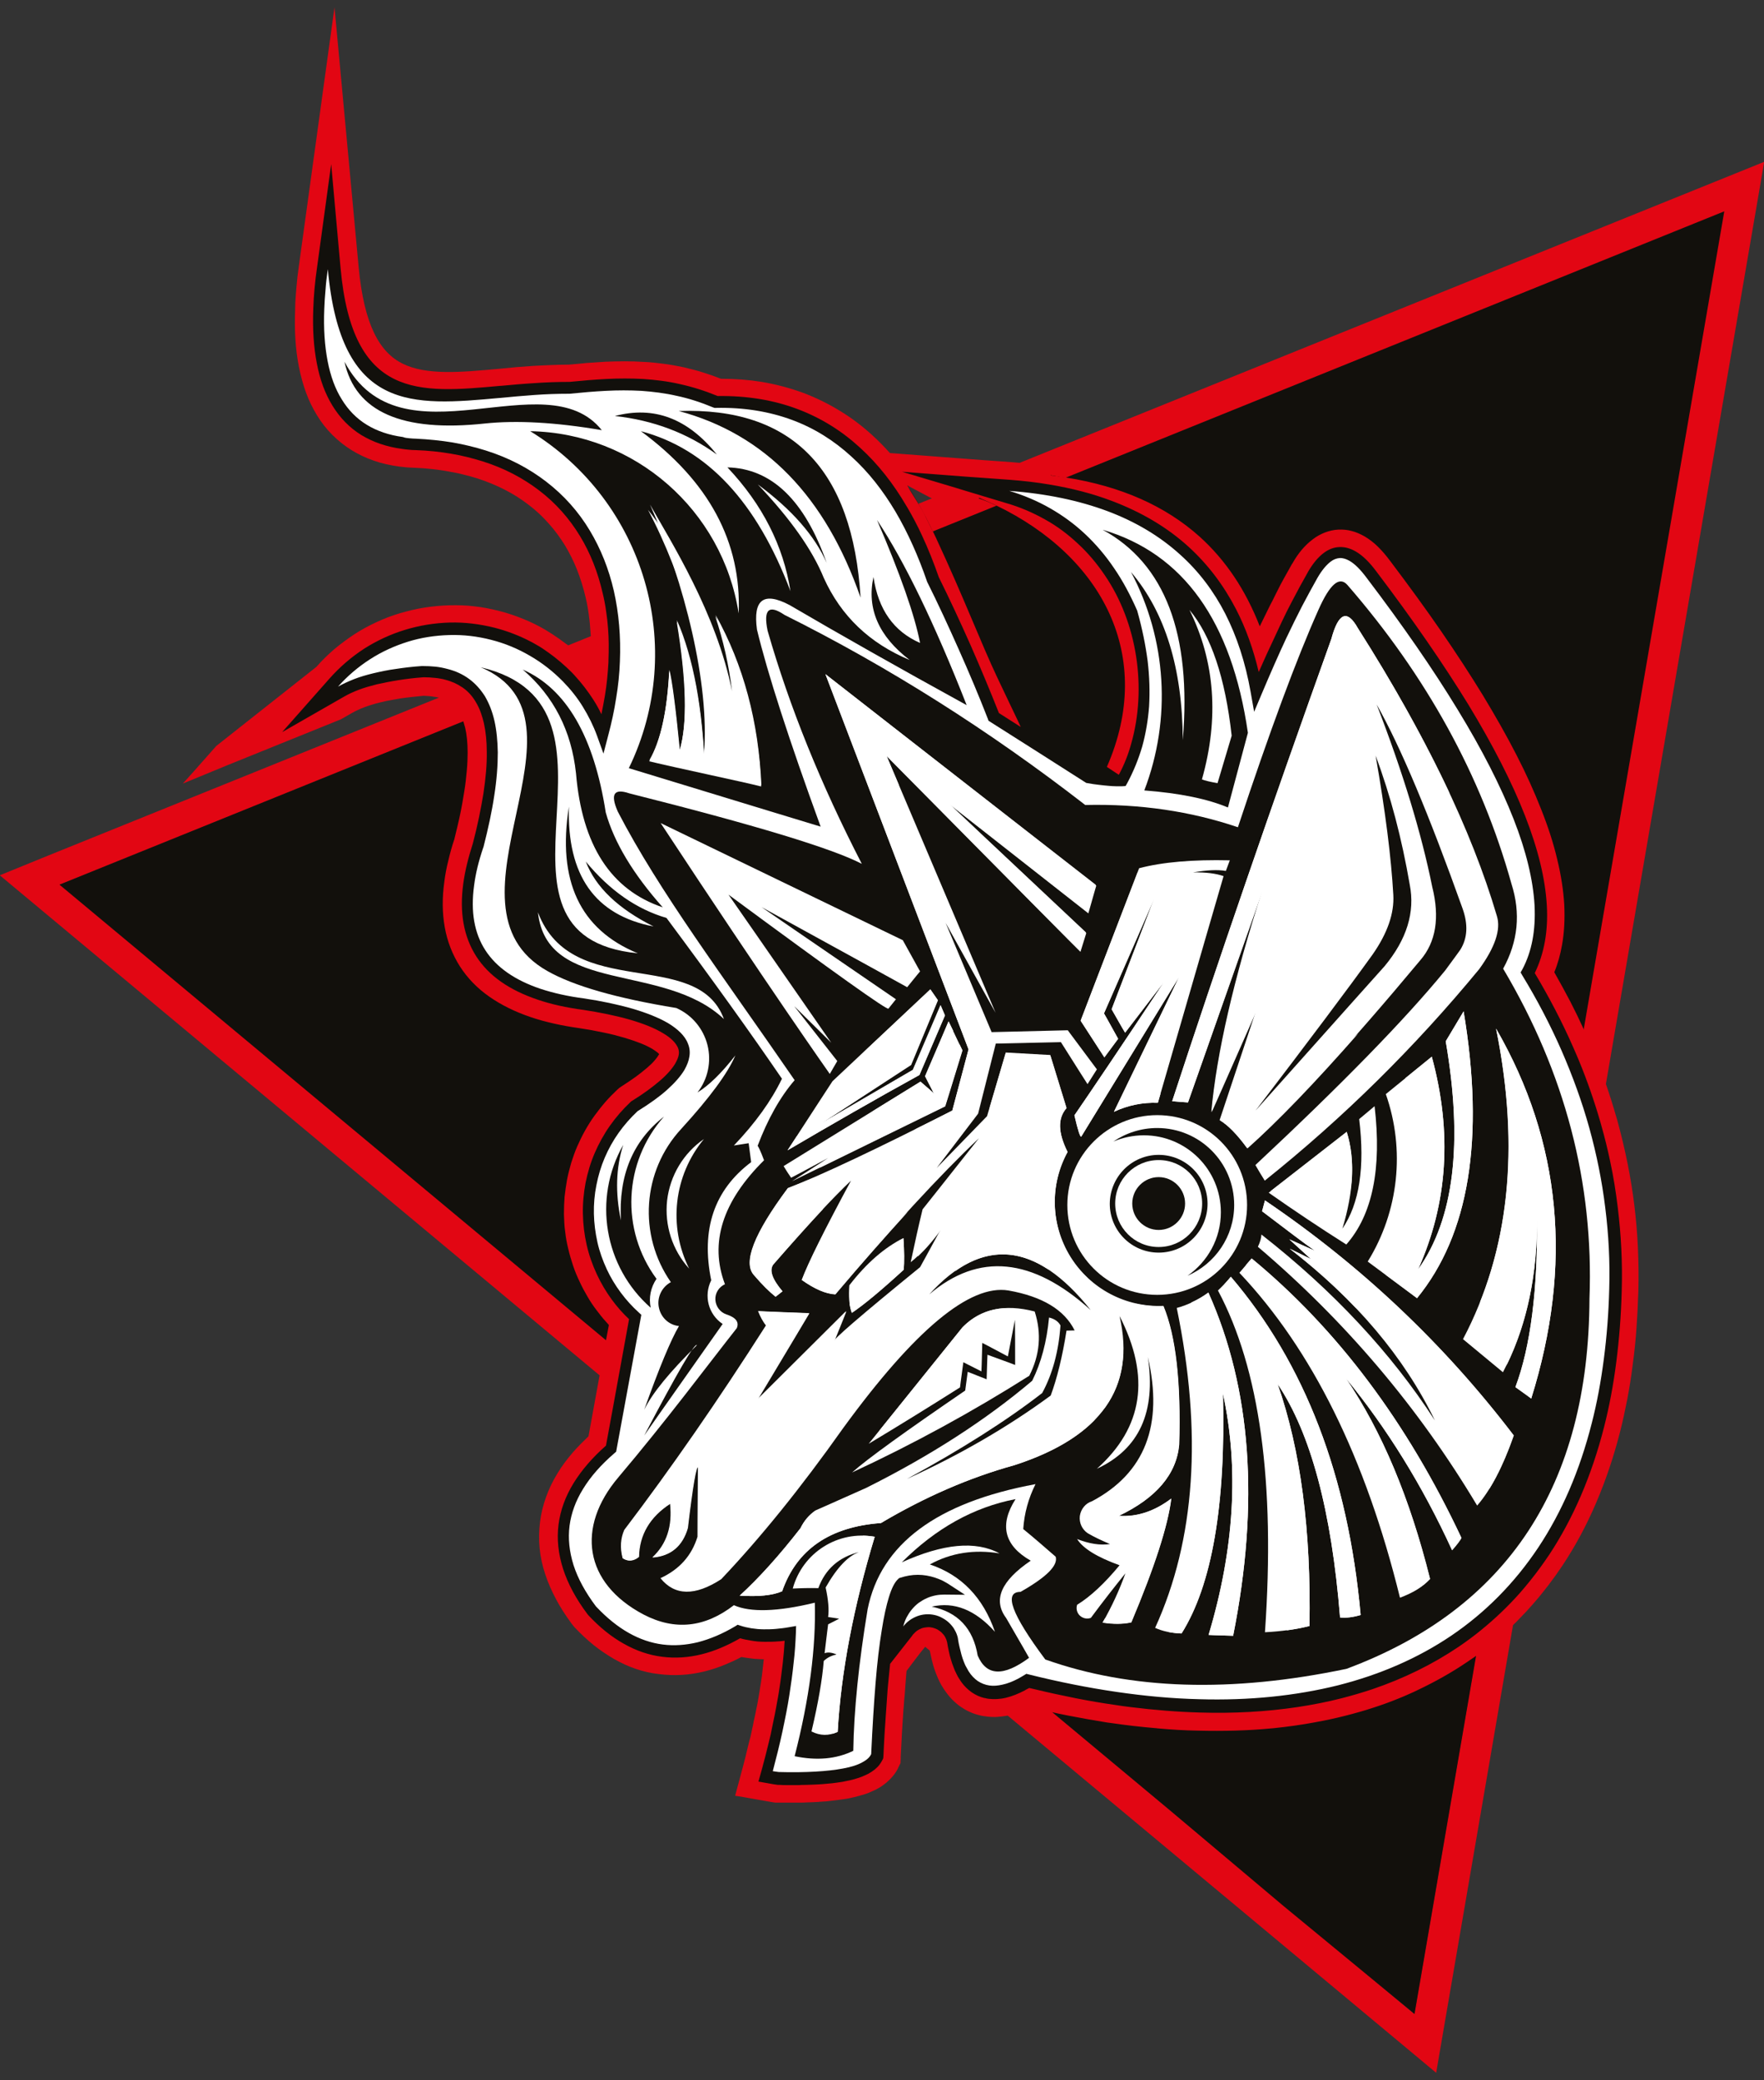
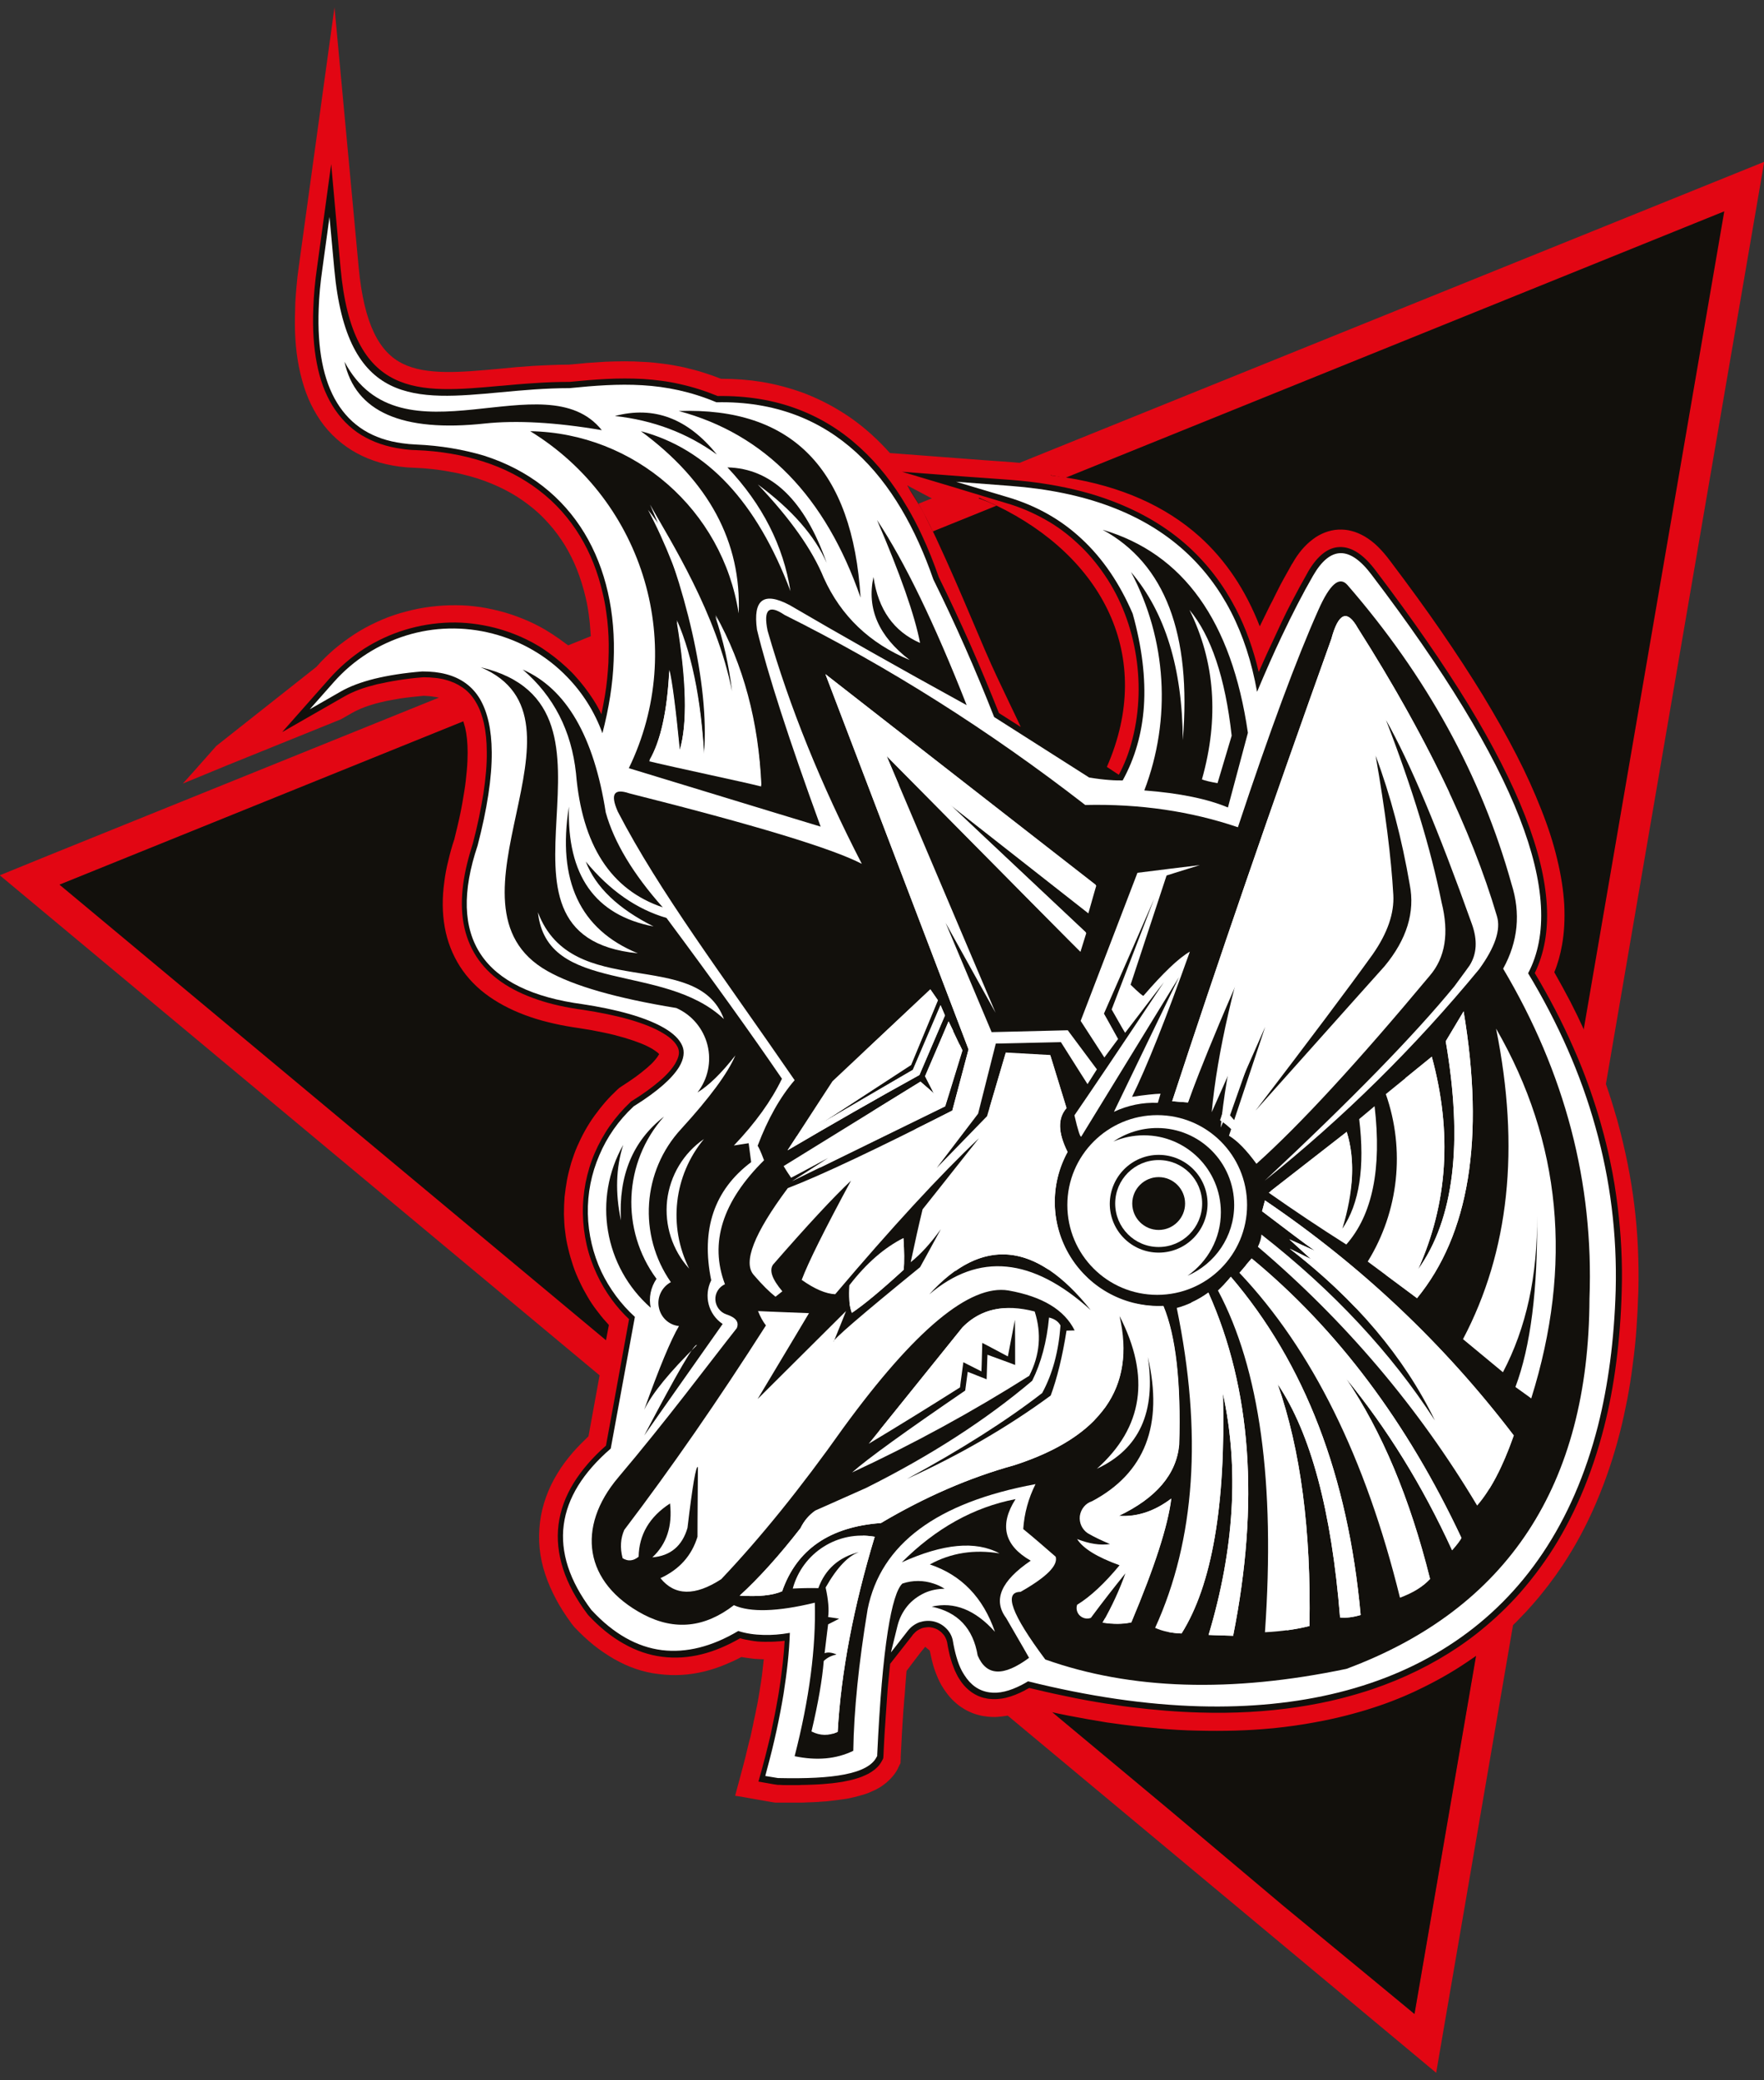
<svg xmlns="http://www.w3.org/2000/svg" version="1.1" id="Camada_1" x="0px" y="0px" viewBox="0 0 848 1000" style="enable-background:new 0 0 848 1000;" xml:space="preserve">
  <rect x="0" y="0" width="848" height="1000" fill="#333333" stroke="none" />
  <style type="text/css">
	.st0{fill-rule:evenodd;clip-rule:evenodd;fill:#E20613;}
	.st1{fill-rule:evenodd;clip-rule:evenodd;fill:#12100C;}
	.st2{fill:#12100C;}
	.st3{fill-rule:evenodd;clip-rule:evenodd;fill:#FFFFFF;}
	.st4{fill:#FFFFFF;}
</style>
  <g>
    <path class="st0" d="M28.8,425.3l799.8-323.4L679.9,968.2L28.8,425.3z M23.2,411.3L848.1,77.8L690.4,996.5L-0.1,420.8L23.2,411.3z" />
    <path class="st1" d="M199.9,213.7c-2.3-0.1-4.5-0.3-6.5-0.6c-14.2-1.9-24.6-8.4-31.4-19.5c-6.6-10.8-9.5-25.8-8.8-45.1   c0.2-6.1,0.8-12.5,1.8-19.4l3.4-24.8l2.3,25c6,66.1,39,63.1,79.9,59.3c10.6-1,21.8-2,33.2-2c12-1.2,23.4-2.1,35-1.4   c11.6,0.7,23.2,3,35.6,8.2c28.3-0.6,50.2,8.6,67.1,24c16.9,15.4,28.8,37,37.2,61.2c10.6,21.4,20.3,43.4,29.2,66.1l45.7,29.1   c3.7,0.6,7,1,9.9,1.2c2.3,0.2,4.4,0.2,6.2,0.2c5.9-10.7,9.3-22.6,10.2-35.6c0.9-13.6-0.9-28.5-5.4-44.6   c-6.3-14.6-14.4-26.5-24.4-35.8c-9.9-9.3-21.7-16-35.4-20.1l-25.1-7.5l26.1,2c35.9,2.7,63.8,13.1,83.9,31.4   c18,16.4,29.6,38.9,34.7,67.6c4-9.5,7.9-18.4,11.8-26.6c5.2-11,10.2-20.7,15.1-29.2l0,0c8.3-14.4,17.7-14.5,28.3-0.3   c34.9,45.9,58.6,84.8,71,116.7c12.3,31.6,13.7,56.5,4.1,74.7c14.3,23.7,25.3,48.4,32.4,74c7.1,25.3,10.4,51.5,9.7,78.4   c-0.7,23.9-3.6,45.6-8.5,65.1c-12,47.1-35.8,81.5-68.8,103.8c-32.9,22.3-74.7,32.4-122.7,31.1c-25.9-0.7-53.5-4.8-82.5-12   c-1,0.6-2,1.2-3,1.7c-5.8,3-11,4.3-15.6,3.6c-4.9-0.7-8.9-3.4-12-8.3c-0.4-0.6-0.8-1.3-1.2-2c-1-1.9-1.9-4.2-2.6-6.7   c-0.7-2.4-1.3-5.1-1.8-8.1c-0.5-2.3-1.7-4.3-3.3-5.8c-1.6-1.6-3.7-2.7-5.9-3.2c-2.3-0.5-4.6-0.3-6.8,0.4c-2.1,0.8-4,2.1-5.5,4   l-8.2,10.5l3.2-13c0.9-3.5,2.5-6.6,4.7-9.3c2.2-2.7,5.1-4.8,8.3-6.3c3.1-1.4,6.4-2,9.6-2c-1.7-1.1-3.4-1.9-5.3-2.5   c-4.7-1.6-10-1.7-15,0c-2.6,2.4-5,10.1-7,22.9c-2.2,14-3.9,33.8-5.1,59.4l0,0.6l-0.3,0.5c-2,4-7.2,6.8-15.6,8.4   c-7.6,1.5-18.1,2-31.6,1.7l-0.2,0l-6.1-1l0.8-3.1c3.5-12.8,6.1-25,8-36.5c1.6-10.2,2.7-20,3-29.2c-4.5,0.8-8.6,1.1-12.5,1   c-4.5-0.1-8.6-0.7-12.3-1.9c-12.8,7.6-25,10.6-36.7,9.2c-12-1.5-23.3-7.9-33.7-19.1l-0.2-0.2c-10.6-14.1-15-27.8-13.3-40.9   c1.7-12.9,9.2-25.1,22.6-36.7l11.6-63.3c-6.8-6.2-12.2-13.6-16.1-21.7c-4-8.6-6.3-18.1-6.5-27.9c-0.2-9.8,1.7-19.3,5.5-28.1   c3.7-8.8,9.3-16.8,16.4-23.4l0.2-0.2l0.2-0.1c11.5-7.2,18.3-13.4,21.6-18.8c2.3-3.9,2.7-7.3,1.5-10.1c-1.3-3.1-4.2-5.9-8.4-8.4   c-9.4-5.6-24.2-9.3-39.3-11.6c-48.6-6.5-65.6-32-50.7-76.3c4.6-17.7,6.9-32.7,6.8-44.9c-0.1-10.8-2-19.3-5.7-25.6   c-3.6-6-9-10-16.3-11.9c-3.4-0.9-7.2-1.3-11.4-1.3c-8.7,0.7-16.3,1.9-22.9,3.5c-6.4,1.6-11.8,3.6-16.2,6.1l-15,8.6l11.5-13   c9.5-10.8,21.7-18.4,34.9-22.5c13.2-4.1,27.6-4.5,41.5-0.9c13.9,3.6,26.3,10.9,35.9,20.9c7.4,7.6,13.2,16.8,16.9,27   c3.1-11.9,5-23.6,5.4-34.8c1-23.1-3.7-44.3-14.1-61.5c-10.4-17.1-26.4-30.2-48.4-37.2C223,216.2,212,214.2,199.9,213.7" />
    <polygon class="st1" points="28.6,425.3 828.9,101.6 680,968.2 617,916.3 561.1,869.2  " />
    <path class="st2" d="M436.2,233.6c1.5,2.3,3,4.6,4.4,7c6.4,10.8,11.6,22.6,16,35.1c5.3,10.7,10.3,21.5,15.1,32.3   c4.5,10.2,8.9,20.7,13.1,31.3l41.8,26.6l3.2,0.4c1.6,0.2,3,0.3,4.3,0.4l0.3,0c1.6-3.4,2.9-6.9,3.9-10.6c1.5-5.4,2.5-11,2.9-16.9   c0.4-6.3,0.2-12.9-0.6-19.8c-0.8-6.9-2.3-14.1-4.4-21.5c-2.9-6.5-6.1-12.5-9.8-17.8c-3.7-5.5-7.8-10.3-12.3-14.5   c-4.4-4.2-9.3-7.8-14.7-10.8C470.8,236.9,468.3,238.1,436.2,233.6 M197.3,205c1.3,0.1,2.3,0.2,2.9,0.2h0.1   c6.4,0.3,12.5,0.9,18.2,1.9c5.9,1,11.5,2.4,16.9,4.1c11.7,3.7,21.9,9.1,30.7,15.8h0c9.1,7,16.6,15.5,22.4,25.1   c5.7,9.3,9.8,19.7,12.3,30.8c2.5,11.1,3.5,23.1,3,35.5c-0.3,5.9-0.9,12-1.8,18.1c-1,6.2-2.3,12.4-3.9,18.5l-7,26.4l-9.4-25.7   c-1.7-4.6-3.8-8.8-6.2-12.8c-2.5-4-5.4-7.7-8.8-11.2c-4.3-4.5-9.2-8.3-14.7-11.5c-5.4-3.1-11.1-5.5-17.2-7.1   c-6.1-1.6-12.4-2.3-18.5-2.1c-6.2,0.1-12.4,1.1-18.4,3c-1.3,0.4-2.7,0.9-4,1.4c2.7-0.3,5.6-0.6,8.5-0.9h0.7c2.5,0,4.9,0.1,7,0.4   c2.2,0.3,4.4,0.7,6.6,1.2c4.6,1.2,8.8,3.1,12.4,5.7c3.7,2.7,6.7,6,9.1,10c2.3,3.9,4.1,8.4,5.3,13.6c1.1,4.8,1.7,10.3,1.7,16.3   c0,6.6-0.5,13.9-1.7,21.7c-1.2,7.6-2.9,16.1-5.4,25.4l-0.2,0.6c-2.1,6.2-3.5,11.9-4.2,17.3c-1.5,11.1,0,20.2,4.5,27.2   c4.6,7.1,12.4,12.5,23.6,16.2c5.8,1.9,12.4,3.4,19.9,4.4h0.1c8.3,1.3,16.6,3,24.2,5.2c6.8,2,13.1,4.5,18.2,7.5   c2.8,1.6,5.1,3.4,7.1,5.3c2.2,2.2,3.9,4.6,4.9,7.2c1.2,2.9,1.6,6,1.1,9.3v0c-0.4,2.7-1.4,5.5-3.2,8.4c-2.1,3.5-5.3,7.2-9.7,11v0   c-3.7,3.2-8.4,6.7-14.3,10.3c-2.9,2.8-5.6,5.8-7.9,9.1c-2.4,3.5-4.5,7.1-6.1,11c-1.6,3.8-2.9,7.9-3.7,12c-0.8,4.2-1.2,8.4-1.1,12.6   c0.1,4.2,0.6,8.4,1.6,12.5c1,4.1,2.3,8.1,4.1,11.9c1.7,3.6,3.7,7,6.1,10.2c2.4,3.2,5,6.2,8,8.8l3.5,3.2l-13,70.9l-2.3,2   c-6,5.2-10.7,10.5-14,15.9c-3.1,5.1-5.1,10.3-5.7,15.4c-0.7,5.3-0.1,10.8,1.7,16.4c1.9,5.9,5.1,11.9,9.7,18l0,0l0,0l0.1,0.2   c4.6,4.8,9.2,8.5,13.9,11.2c4.6,2.6,9.4,4.3,14.3,4.9c4.7,0.6,9.7,0.3,14.8-1c5.3-1.3,10.8-3.7,16.5-7l3.3-2l3.6,1.2   c1.6,0.5,3.1,0.9,4.6,1.1l0,0c1.8,0.3,3.6,0.4,5.3,0.5c1.5,0,3.3,0,5.2-0.2c1.9-0.2,3.8-0.4,5.7-0.7l10.4-1.8l-0.4,10.6   c-0.2,4.9-0.6,9.8-1.1,14.8c-0.5,5-1.2,10.1-2.1,15.4c-1,6.2-2.1,12.2-3.4,18.2c-0.9,4.1-1.9,8.2-3,12.5c4.7,0,9,0,13-0.3   c4.8-0.3,9-0.7,12.4-1.4c3.3-0.6,5.9-1.4,7.7-2.4c0.6-0.3,1-0.6,1.3-0.8c0.2-5.3,0.5-10.4,0.8-15.1l-3.8,4.9l4.8-19.4l0.2-3   c0.8-9.9,1.9-18.6,3-26c1.1-6.8,2.3-12.3,3.6-16.5c1.6-5.3,3.7-9.1,6.1-11.3l1.3-1.2l1.8-0.6c3.4-1.1,6.8-1.6,10.2-1.6   c3.5,0,6.9,0.6,10.2,1.7c1.3,0.4,2.5,0.9,3.7,1.5l0,0c1.1,0.5,2.3,1.2,3.5,2l25,16.1l-29.2-0.3c0.5,0.2,1,0.5,1.4,0.7   c1.7,0.9,3.3,2.1,4.7,3.5c1.4,1.4,2.6,2.9,3.5,4.6c0.9,1.7,1.7,3.5,2.1,5.4l0.1,0.6c0.3,1.5,0.5,2.8,0.7,3.8c0.2,1,0.5,2.1,0.8,3.3   v0c0.3,0.9,0.6,1.8,1,2.8c0.3,0.8,0.7,1.6,1,2.3l0.4,0.7l0.4,0.6c0.9,1.4,1.9,2.5,2.9,3.2c0.9,0.6,2,1,3.1,1.2   c1.3,0.2,2.7,0.1,4.2-0.3c1.9-0.4,4-1.3,6.2-2.4l1.3-0.7l1.3-0.8l3.1-1.9l3.5,0.9c14.2,3.6,28.1,6.4,41.6,8.3   c13.5,2,26.6,3.1,39.1,3.5c23.4,0.7,45.2-1.5,65.2-6.6c19.4-4.9,37-12.6,52.5-23c15.8-10.7,29.3-24.3,40.4-41   c10.8-16.3,19.2-35.6,24.8-57.8c2.4-9.6,4.4-19.6,5.7-30.1c1.4-10.5,2.2-21.5,2.6-33.1c0.4-12.8-0.3-25.5-1.8-38.2   c-1.6-12.8-4.1-25.4-7.6-37.7c-3.4-12.3-7.8-24.4-13-36.3c-5.3-12-11.5-23.9-18.5-35.6l-2.5-4.1l2.3-4.3c4.1-7.7,5.8-17,5.2-27.9   c-0.6-11.5-3.9-24.7-9.7-39.7c-6-15.5-14.8-32.7-26.4-51.7c-11.7-19.3-26.2-40.3-43.4-62.9l-0.1-0.1c-2.4-3.3-4.6-5.5-6.5-6.6   c-0.7-0.4-1.2-0.6-1.5-0.6c-0.3,0-0.7,0.2-1.2,0.6c-1.5,1.1-3,3.1-4.7,6c-2.5,4.3-4.9,8.8-7.3,13.4c-2.6,5-5.1,10.1-7.5,15.2   c-1.6,3.5-3.6,7.7-5.7,12.7c-2,4.5-3.9,9.1-5.9,13.6l-11.3,26.9l-5.1-28.7c-2.4-13.6-6.3-25.6-11.7-36   c-5.3-10.3-12.1-19.2-20.3-26.7c-9.2-8.4-20.3-15-33.2-19.9c-3.4-1.3-6.9-2.4-10.5-3.4c2,1.6,3.9,3.2,5.8,5   c5.4,5.1,10.4,10.9,14.8,17.4c4.4,6.4,8.2,13.5,11.6,21.3l0.3,0.7l0.1,0.4c2.4,8.5,4.1,16.7,5,24.6c1,7.9,1.2,15.6,0.7,23   c-0.5,7.1-1.7,14-3.5,20.4c-1.9,6.5-4.4,12.8-7.7,18.7l-2.3,4.3l-4.9,0.2c-1.1,0-2.2,0-3.4,0c-1.5,0-2.7-0.1-3.7-0.2   c-1.6-0.1-3.3-0.3-5.1-0.5c-1.4-0.2-3.3-0.4-5.6-0.8l-1.7-0.3l-49.6-31.6l-1-2.6c-4.4-11.2-9-22.2-13.9-33.2   c-4.9-11-9.9-21.8-15.1-32.2l-0.3-0.6l-0.1-0.4c-4-11.6-8.8-22.5-14.6-32.3c-5.5-9.3-12-17.7-19.5-24.7l-24.6-7.4l17.3,1.3   c-6-4.5-12.7-8.2-20-10.9c-10.1-3.8-21.6-5.7-34.6-5.5l-1.8,0l-1.7-0.7c-5.7-2.4-11.2-4.1-16.6-5.3c-5.4-1.2-10.7-1.9-16.1-2.2   c-5.5-0.3-10.9-0.3-16.4,0c-5.7,0.3-11.4,0.8-17.2,1.4l-0.4,0l-0.4,0c-5.3,0-10.8,0.2-16.3,0.6c-6.2,0.4-11.2,0.9-16.1,1.3   l-0.7,0.1c-33,3-61.3,5.4-76.9-22.3c1.3,5.5,3.1,10.3,5.5,14.2c2.7,4.3,6,7.8,10.1,10.3l0,0c4.2,2.6,9.2,4.3,15.1,5.1   C195.2,204.8,196.1,204.9,197.3,205z M199.5,222.3c-1.6-0.1-2.8-0.1-3.7-0.2c-1-0.1-2.2-0.2-3.6-0.4c-8.3-1.1-15.6-3.7-21.8-7.5h0   c-6.4-4-11.6-9.3-15.7-16c-3.8-6.3-6.6-13.7-8.2-22.2c-1.6-8.1-2.2-17.3-1.8-27.6c0.1-3.1,0.3-6.4,0.7-9.9c0.3-3.5,0.7-7,1.2-10.4   l13.7-99.3l9,99.8c5.2,57.5,34.4,54.9,70.6,51.5l0.7-0.1c5.5-0.5,11.1-1,15.8-1.3c5.4-0.4,11.1-0.6,17-0.6c6-0.6,11.9-1.1,17.7-1.4   c6.1-0.3,12.2-0.3,18.2,0c6.2,0.4,12.4,1.2,18.8,2.6c5.9,1.3,11.8,3.1,17.9,5.6c14.5-0.1,27.5,2.2,39.1,6.6   c12.2,4.6,22.9,11.3,32.1,19.7c3.2,2.9,6.2,6,9.1,9.3l60,4.5c18.3,3.5,35.2,6,50.2,10.4c15,5.6,28,13.4,38.8,23.2   c9.7,8.8,17.7,19.4,24,31.6c2.6,5.1,5,10.5,7,16.2l2-4.2c2.7-5.8,5.3-11.1,7.8-15.9c2.7-5.2,5.2-9.8,7.6-14l0.6-1l0.1-0.1   c2.7-4.4,5.6-7.8,8.7-10.1c3.3-2.5,6.9-3.8,10.6-4c3.7-0.2,7.3,0.8,10.9,2.8c3.9,2.3,7.8,6,11.7,11.2l0,0   c17.7,23.3,32.5,44.7,44.4,64.3c12.1,19.9,21.4,38,27.7,54.4c6.5,16.6,10.1,31.7,10.8,45.1c0.7,12.1-1,22.9-5.1,32.3   c6.4,10.9,12.1,22.1,17.2,33.6c5.5,12.6,10.1,25.5,13.8,38.6c3.7,13.2,6.4,26.6,8.1,40.1c1.6,13.3,2.3,26.8,1.9,40.7   c-0.3,12.2-1.2,23.8-2.7,34.9c-1.5,11.4-3.5,22.1-6.1,32.1c-6.1,24.2-15.3,45.2-27.2,63.1c-12.3,18.5-27.4,33.8-45.1,45.7   c-17.2,11.6-36.6,20.1-57.9,25.5c-21.4,5.4-44.8,7.7-69.8,7c-13.3-0.4-27-1.6-41-3.6c-13-1.9-26.4-4.5-40-7.8l-0.3,0.2   c-3.5,1.9-7,3.2-10.4,4c-3.6,0.8-7.1,1-10.5,0.5c-3.8-0.5-7.2-1.9-10.3-4c-3-2-5.5-4.7-7.7-8.1l-0.8-1.3l-0.7-1.4   c-0.7-1.3-1.3-2.6-1.8-4c-0.5-1.2-1-2.7-1.4-4.3c-0.4-1.3-0.8-2.7-1.1-4.4c-0.3-1.5-0.6-2.8-0.8-4.1c-0.1-0.3-0.2-0.6-0.3-0.9   c-0.2-0.3-0.4-0.6-0.6-0.8c-0.2-0.2-0.5-0.4-0.8-0.6c-0.3-0.2-0.6-0.3-0.9-0.4c-0.3-0.1-0.7-0.1-1-0.1c-0.4,0-0.7,0.1-1,0.2   c-0.3,0.1-0.6,0.3-0.9,0.5h0c-0.3,0.2-0.5,0.4-0.7,0.7l-10,12.8c-0.3,2.7-0.5,5.5-0.8,8.4c-0.9,10.1-1.6,21.4-2.1,33.7l-0.1,2.5   l-1.1,2.1l0,0c-1.8,3.6-4.8,6.5-9,8.8c-3.4,1.8-7.6,3.2-12.6,4.2c-4.1,0.8-9.1,1.3-14.8,1.7c-5.4,0.3-11.6,0.4-18.6,0.2l-0.8,0   l-16-2.6l3.3-12.2c1.7-6.2,3.2-12.4,4.5-18.3c1.3-6.2,2.5-11.9,3.3-17.3c0.8-4.9,1.4-9.7,1.9-14.5l0.4-3.8c-1.1,0-2.3,0-3.4,0   c-2.8-0.1-5.3-0.3-7.6-0.6v0c-1.2-0.2-2.3-0.4-3.4-0.6c-6,3.3-12,5.6-17.9,7.1c-7.1,1.8-14.1,2.2-21,1.3c-7.1-0.9-14-3.2-20.6-7   c-6.4-3.6-12.5-8.5-18.3-14.7l-0.4-0.4l-0.2-0.2l-0.2-0.3c-5.9-7.9-10.1-15.6-12.6-23.3c-2.6-8-3.4-16-2.4-23.8   c1-7.7,3.7-15.1,8.1-22.3c3.8-6.1,8.8-12,15.1-17.8l10.3-55.9c-2.4-2.5-4.7-5.2-6.7-7.9c-3-4.1-5.7-8.5-7.8-13.1   c-2.3-4.9-4.1-10.1-5.3-15.3c-1.2-5.2-1.9-10.5-2-16.1c-0.1-5.5,0.4-10.9,1.4-16.1c1-5.3,2.6-10.5,4.7-15.5c2.1-5,4.7-9.7,7.9-14.2   c3.1-4.4,6.6-8.5,10.6-12.2l0.8-0.7c0.2-0.1,0.8-0.5,1-0.6c5.2-3.2,9.3-6.2,12.5-9l0,0c3-2.6,5-4.9,6.2-6.9   c0.5-0.9,0.8-1.6,0.9-2.2c0-0.1,0-0.2,0-0.3c-0.2-0.4-0.5-0.9-1.1-1.5c-1-1-2.2-1.9-3.7-2.8c-3.7-2.2-8.6-4.1-14.3-5.8   c-6.6-2-14.2-3.5-21.9-4.7l0,0c-8.5-1.1-16.1-2.9-22.9-5.1c-15-5-25.8-12.7-32.6-23.2c-6.8-10.5-9.1-23.5-7.1-38.7   c0.8-6.3,2.5-13,4.8-20.1c2.2-8.3,3.8-16.1,4.9-23.3c1.1-7.2,1.6-13.5,1.6-19c0-4.7-0.5-8.9-1.3-12.6c-0.8-3.4-1.8-6.2-3.2-8.6   c-1.2-2-2.7-3.7-4.5-5c-1.8-1.3-4-2.3-6.6-3c-1.2-0.3-2.6-0.6-4.2-0.8c-1.5-0.2-2.9-0.3-4.4-0.3c-4.1,0.3-8,0.8-11.6,1.3   c-3.6,0.6-6.9,1.2-9.9,1.9c-2.9,0.7-5.5,1.5-7.9,2.4c-2.3,0.9-4.3,1.8-6,2.8l0,0l-55,20.3l40.7-37.8c5.3-6,11.2-11,17.7-15.2   c6.6-4.2,13.7-7.5,21.2-9.8c7.4-2.3,15.2-3.5,23-3.7c7.7-0.2,15.4,0.7,23.1,2.7c7.7,2,15,5,21.6,8.8c6.8,3.9,13,8.8,18.4,14.4   c2.4,2.5,4.7,5.2,6.9,8c0.4-3.4,0.7-6.8,0.8-10.2c0.5-10.9-0.4-21.3-2.6-30.9c-2.2-9.4-5.6-18.1-10.2-25.8   c-4.7-7.8-10.8-14.7-18.2-20.4l0,0c-7.2-5.5-15.6-9.9-25.4-13.1c-4.5-1.4-9.3-2.6-14.6-3.5C210.5,223.1,205.1,222.5,199.5,222.3z" />
    <path class="st3" d="M199.9,213.7c-2.3-0.1-4.5-0.3-6.5-0.6c-14.2-1.9-24.6-8.4-31.4-19.5c-6.6-10.8-9.5-25.8-8.8-45.1   c0.2-6.1,0.8-12.5,1.8-19.4l3.4-24.8l2.3,25c6,66.1,39,63.1,79.9,59.3c10.6-1,21.8-2,33.2-2c12-1.2,23.4-2.1,35-1.4   c11.6,0.7,23.2,3,35.6,8.2c28.3-0.6,50.2,8.6,67.1,24c16.9,15.4,28.8,37,37.2,61.2c10.6,21.4,20.3,43.4,29.2,66.1l45.7,29.1   c3.7,0.6,7,1,9.9,1.2c2.3,0.2,4.4,0.2,6.2,0.2c5.9-10.7,9.3-22.6,10.2-35.6c0.9-13.6-0.9-28.5-5.4-44.6   c-6.3-14.6-14.4-26.5-24.4-35.8c-9.9-9.3-21.7-16-35.4-20.1l-25.1-7.5l26.1,2c35.9,2.7,63.8,13.1,83.9,31.4   c18,16.4,29.6,38.9,34.7,67.6c4-9.5,7.9-18.4,11.8-26.6c5.2-11,10.2-20.7,15.1-29.2l0,0c8.3-14.4,17.7-14.5,28.3-0.3   c34.9,45.9,58.6,84.8,71,116.7c12.3,31.6,13.7,56.5,4.1,74.7c14.3,23.7,25.3,48.4,32.4,74c7.1,25.3,10.4,51.5,9.7,78.4   c-0.7,23.9-3.6,45.6-8.5,65.1c-12,47.1-35.8,81.5-68.8,103.8c-32.9,22.3-74.7,32.4-122.7,31.1c-25.9-0.7-53.5-4.8-82.5-12   c-1,0.6-2,1.2-3,1.7c-5.8,3-11,4.3-15.6,3.6c-4.9-0.7-8.9-3.4-12-8.3c-0.4-0.6-0.8-1.3-1.2-2c-1-1.9-1.9-4.2-2.6-6.7   c-0.7-2.4-1.3-5.1-1.8-8.1c-0.5-2.3-1.7-4.3-3.3-5.8c-1.6-1.6-3.7-2.7-5.9-3.2c-2.3-0.5-4.6-0.3-6.8,0.4c-2.1,0.8-4,2.1-5.5,4   l-8.2,10.5l3.2-13c0.9-3.5,2.5-6.6,4.7-9.3c2.2-2.7,5.1-4.8,8.3-6.3c3.1-1.4,6.4-2,9.6-2c-1.7-1.1-3.4-1.9-5.3-2.5   c-4.7-1.6-10-1.7-15,0c-2.6,2.4-5,10.1-7,22.9c-2.2,14-3.9,33.8-5.1,59.4l0,0.6l-0.3,0.5c-2,4-7.2,6.8-15.6,8.4   c-7.6,1.5-18.1,2-31.6,1.7l-0.2,0l-6.1-1l0.8-3.1c3.5-12.8,6.1-25,8-36.5c1.6-10.2,2.7-20,3-29.2c-4.5,0.8-8.6,1.1-12.5,1   c-4.5-0.1-8.6-0.7-12.3-1.9c-12.8,7.6-25,10.6-36.7,9.2c-12-1.5-23.3-7.9-33.7-19.1l-0.2-0.2c-10.6-14.1-15-27.8-13.3-40.9   c1.7-12.9,9.2-25.1,22.6-36.7l11.6-63.3c-6.8-6.2-12.2-13.6-16.1-21.7c-4-8.6-6.3-18.1-6.5-27.9c-0.2-9.8,1.7-19.3,5.5-28.1   c3.7-8.8,9.3-16.8,16.4-23.4l0.2-0.2l0.2-0.1c11.5-7.2,18.3-13.4,21.6-18.8c2.3-3.9,2.7-7.3,1.5-10.1c-1.3-3.1-4.2-5.9-8.4-8.4   c-9.4-5.6-24.2-9.3-39.3-11.6c-48.6-6.5-65.6-32-50.7-76.3c4.6-17.7,6.9-32.7,6.8-44.9c-0.1-10.8-2-19.3-5.7-25.6   c-3.6-6-9-10-16.3-11.9c-3.4-0.9-7.2-1.3-11.4-1.3c-8.7,0.7-16.3,1.9-22.9,3.5c-6.4,1.6-11.8,3.6-16.2,6.1l-15,8.6l11.5-13   c9.5-10.8,21.7-18.4,34.9-22.5c13.2-4.1,27.6-4.5,41.5-0.9c13.9,3.6,26.3,10.9,35.9,20.9c7.4,7.6,13.2,16.8,16.9,27   c3.1-11.9,5-23.6,5.4-34.8c1-23.1-3.7-44.3-14.1-61.5c-10.4-17.1-26.4-30.2-48.4-37.2C223,216.2,212,214.2,199.9,213.7" />
    <path class="st1" d="M491.9,735.1c0.5-7.6,2.5-14.8,5.9-21.6c-47.5,8.8-74.4,28.8-80.7,60.1c-4.3,26-6.6,48.7-6.9,68.1   c-8.2,4-17.6,4.8-28.2,2.6c7.1-27.6,10.3-52.3,9.7-73.8c-18.1,4.4-31.1,4.7-38.9,1.2c-14,10.8-28.4,12.3-43.4,4.5   c-28.8-15.2-32.4-42-12.2-65.9c23.5-27.8,42.1-52.9,57-71.8c1.2-2.9-0.4-5.1-5-6.6c-3-1-5.1-3.8-5.3-7c-0.2-3.2,1.7-6.2,4.6-7.5   c-7.5-19.8-1.3-39.7,18.8-59.6c-1.7-4.5-2.8-6.8-3.1-6.9c4.9-13,10.9-23.6,17.8-31.6c-34.8-50.6-65-90.5-85-129.1   c-3.7-8.4-1.9-11.3,5.5-8.8c60.4,15.2,97.6,26.5,111.8,33.9c-19.7-38.2-34.8-75.5-45.3-112.1c-2.1-10.2,0.6-12.7,8.1-7.6   c50.1,25,98.3,55.5,144.6,91.4c26.3-0.6,50.7,3,73.4,10.7c15.3-46.2,28.2-81,38.7-104.5c5.5-12.4,10.1-16.4,14-11.9   c38,43.8,64.3,91.6,78.8,143.6c4.5,14.1,3.2,27.7-4,40.8c29.8,50.2,43.6,103.1,41.5,158.6c-0.3,89.7-39.3,149.1-116.8,178   c-55.4,11.6-103.7,10.1-144.8-4.5c-16.2-21.7-20.2-32.5-11.9-32.5c12.5-7.1,18.1-12.7,16.9-16.9   C502.3,743.9,497.2,739.4,491.9,735.1" />
    <path class="st3" d="M393.4,763.5c-4-0.1-8.2,0-12.3,0.2c4.7-17.3,21.8-28.1,39.4-24.9c-10.2,33.8-16.2,65.1-17.8,93.8   c-4.3,2-8.5,1.9-12.6-0.2c3.3-13.9,5.2-25.2,5.9-33.9c1.7-1.6,3.7-2.6,6.2-3.1c-2.4-1-4.3-1.2-5.8-0.6c1.1-9.3,1.7-13.9,1.7-13.9   c3.6-1.8,5.3-2.7,5.3-2.7c-3.6-0.6-5.3-0.8-5.3-0.8c0.5-3.5,0.1-8.3-1.2-14.2c5.5-9.7,11-15.4,16.3-17.1   C403.3,748.5,396.7,754.4,393.4,763.5" />
    <path class="st3" d="M414.9,738.3c1.8,0,3.7,0.2,5.6,0.5c-10.2,33.8-16.2,65.1-17.8,93.8c-0.8,0.3-1.5,0.6-2.3,0.9   c-1.8-0.8-3.2-2.5-4.3-5.1c0.5-5.1,2.5-16.2,6-33.1c0-4.6,1-9.4,3-14.3c0,0-0.6-1-1.9-2.9c0.8-9.1,4-19.8,9.7-32.2   c0,0-0.2-0.8-0.6-2.5c-5.3,1.3-11.3,3.4-18,6.2C398.9,745.1,405.7,741.3,414.9,738.3" />
    <path class="st3" d="M524.3,629.8c-26.3-33-52.2-35.5-77.6-7.5C470.5,602,496.3,604.5,524.3,629.8 M384.8,734.7   c-10.2,13.1-19.9,23.9-29.2,32.4c9,0.6,15.8-0.1,20.4-2.1c7-20.1,22.9-31,47.5-32.8c21.1-12.5,42.4-21.8,64.1-27.8   c41.7-13.5,58.5-37.4,50.6-71.7c15,29.2,11.3,53.6-10.9,73.4c20.3-9.4,28.5-27.2,24.5-53.7c7.6,32.7-1.4,55.8-26.8,69.3   c-3.2,1-5.4,3.8-5.9,7.1c-0.4,3.3,1.1,6.5,3.8,8.3c2.9,1.7,6.4,3.4,10.7,5.2c-4.7,0.7-9.9-0.1-15.8-2.4c2.8,4.5,9.6,8.7,20.4,12.6   c-7.1,8.6-13.9,15-20.4,19c-0.6,1.8-0.1,3.9,1.3,5.2c1.4,1.3,3.4,1.8,5.3,1.1c6-8.1,11.6-15.2,16.6-21.4   c-2.9,8.1-6.5,15.9-10.9,23.6c5.1,0.8,9.7,0.8,13.8-0.1c11.2-26.6,17.6-46.4,19.2-59.5c-8.2,6.2-16.6,8.9-25.2,8.3   c18-8.6,27.7-20,29-34.2c0.9-30.1-1.6-52.3-7.6-66.7c-18.1,0.8-35.1-8.2-44.7-23.6c-9.5-15.3-10.1-34.6-1.4-50.5   c-4.6-9.2-4.8-16.2-0.5-21.1c-5.2-16.9-7.8-25.4-7.8-25.4c-14.2-0.8-21.4-1.2-21.4-1.2c-6,20.4-9,30.6-9,30.6   c-16.1,16.6-24.2,24.9-24.2,24.9c13.3-17.4,19.9-26.1,19.9-26.1c5.7-22.5,8.5-33.7,8.5-33.7c20.9-0.5,31.3-0.7,31.3-0.7   c8.5,13.5,12.8,20.2,12.8,20.2c3-4.7,4.5-7.1,4.5-7.1c-9.3-12.5-14-18.8-14-18.8c-24.4,0.6-36.6,0.9-36.6,0.9   c-14.7-35-22.1-52.5-22.1-52.5c16,28.8,24,43.2,24,43.2c-35-82.5-52.5-123.7-52.5-123.7c61.7,62.4,92.7,93.7,93.1,94   c1.9-6,2.8-9,2.8-9c-43.4-40.8-65.3-61.4-65.5-61.7c44.3,34.8,66.5,52.2,66.5,52.2c2.5-8.9,3.8-13.3,3.8-13.3   C440.2,358,396.8,324.1,396.8,324.1c45.9,120.3,68.8,180.4,68.8,180.4l-7.8,29.4c-36.6,18.6-63,31.1-79.1,37.3   c-16.3,21.9-21.7,35.8-16.3,41.8c4.1,4.8,7.6,8.2,10.4,10.4c2.2-1.7,3.3-2.6,3.3-2.6c-4.9-5.8-6.4-10-4.5-12.8   c16.8-19.3,29.3-32.7,37.5-40.4c-12.8,23.7-20.7,39.6-23.7,47.7c6.2,4.4,11.6,6.7,16.1,6.9c27.2-32.1,50.2-57.1,69.1-75   c-18,22.8-27.1,34.2-27.1,34.2c-1.8,7.4-3.7,15.9-5.7,25.4c4.8-3.8,9.6-9.1,14.5-15.9c-6.6,12.2-10,18.3-10,18.3   c-28.6,23.3-42.5,35.3-41.5,35.8c4-9.8,5.9-14.7,5.9-14.7c-28.3,28.2-42.5,42.3-42.5,42.3c16.5-27.5,24.7-41.3,24.7-41.3   c-16.3-0.6-24.5-1-24.5-1c1.1,2.8,2.4,5.1,3.8,6.9c-22.9,35.9-45.6,68.7-68.1,98.3c-1.8,4.1-2.1,8.6-0.8,13.6   c2.5,1.6,5.1,1.4,7.7-0.7c0.2-10.6,5.2-19.2,15.1-25.6c1.2,10.9-1.6,19.5-8.5,25.9c8.7-0.7,14.4-5.5,16.9-14.2   c2.4-20.3,4.1-30.1,5-29.2c-0.2,22.3-0.2,33.5-0.2,33.5c-2.8,9.1-8.7,15.7-17.8,19.9c6.8,8.5,16.6,8.7,29.2,0.5   c18.7-19.7,38.3-43.9,58.6-72.6c34.4-47.2,60.9-69.3,79.5-66.2c16.3,2.9,26.9,9.3,31.8,19.2c-2.6,0.1-3.9,0.1-3.9,0.1   c-2,12.7-4.6,23.1-7.6,31.2c-20.8,15.3-43.9,28.6-69.1,40.1c26.3-14.3,48-28.1,65-41.3c5-9.2,7.9-20,8.8-32.5c-1.1-2-3-3.2-5.5-3.8   c-1.1,11.6-3.8,21.8-8.1,30.4c-22.2,18.8-48.8,36-79.8,51.5c-16.3,7.3-24.5,10.9-24.5,10.9C388.9,728.3,386.5,731.2,384.8,734.7z" />
    <path class="st3" d="M432,377.1l-5.7-13.5c61.7,62.4,92.7,93.7,93.1,94c1.9-6,2.8-9,2.8-9c-43.4-40.8-65.3-61.4-65.5-61.7   c44.3,34.8,66.5,52.2,66.5,52.2c2.5-8.9,3.8-13.3,3.8-13.3C440.2,358,396.8,324.1,396.8,324.1c45.9,120.3,68.8,180.4,68.8,180.4   l-7.8,29.4c-6.3,3.2-12.4,6.3-18.1,9.1l22.7-6.5c4.4-19.7,6.6-29.6,6.6-29.6c2.3-0.8,3.3-1,3-0.5C449.6,447,436.3,403.9,432,377.1" />
    <path class="st3" d="M531.1,778.2c-0.4,0.6-0.7,1.3-1.1,1.9c5.1,0.8,9.7,0.8,13.8-0.1c11.2-26.6,17.6-46.4,19.2-59.5   c-8.2,6.2-16.6,8.9-25.2,8.3c18-8.6,27.7-20,29-34.2c0.9-30.1-1.6-52.3-7.6-66.7c-4.5,0.2-9-0.2-13.3-1.2   c22.4,41,18.4,72.8-12.2,95.5c16.7-8.6,26.1-21.1,28-36.8c1.3,22.6-9.5,37-32.5,44.1c3.8,5,12.5,6,26.1,3   c-2.9,5.1-9.7,7.1-20.4,5.9c3.9,3.6,9.5,4.9,16.6,3.9c-1,3.1-5.4,4.9-13.2,5.4c4.1,1.4,7.8,2.4,11.3,3c-0.9,10.4-3.9,19-9,25.9   C537.4,777.5,534.2,778,531.1,778.2" />
    <path class="st3" d="M384.8,734.7c-10.2,13.1-19.9,23.9-29.2,32.4c9,0.6,15.8-0.1,20.4-2.1c7-20.1,22.9-31,47.5-32.8   c21.1-12.5,42.4-21.8,64.1-27.8c16.7-5.4,29.4-12.5,38.1-21.2c1.8-2.1,3.7-4.3,5.5-6.5c6.2-8.6,9.1-18.6,8.8-30   c-2-8.3-6-14.2-12.1-17.7c10,12.8,9.5,27.5-1.4,44.2c6.3-17.2,4.3-29.8-6.1-37.7c7.2,16.5,3.8,30.4-10.3,41.7   c-21.2,16.8-53.2,32-96.1,45.6c0,0,2.7,1.2,8,3.6c-6.2-0.2-15.7,1.2-28.3,4.3c0.4,0.5,4.8-3.1,13.1-10.9l-14.7,6.6   C388.9,728.3,386.5,731.2,384.8,734.7" />
    <path class="st3" d="M523,614.6c-3.2-3-6.1-6.4-8.4-10.2c-9.5-15.3-10.1-34.6-1.4-50.5c-4.6-9.2-4.8-16.2-0.5-21.1   c-5.2-16.9-7.8-25.4-7.8-25.4c-14.2-0.8-21.4-1.2-21.4-1.2l-7.9,26.8l0,0c6.7-13.7,10.1-20.5,10.1-20.5c0.7,4.5,1.1,6.8,1.1,6.8   c4.4-5.3,6.6-8,6.6-8c2.2,21.4,5.3,36.1,9.1,44C497.4,586.4,504.2,606.2,523,614.6L523,614.6z" />
    <path class="st3" d="M459.2,611.1L459.2,611.1c14.9-10.5,29.8-10.7,44.9-0.7l0,0c-14.7-12.8-18.8-31.6-12.4-56.4   c-10.9,9.8-15.1,23.4-12.6,40.6c-6.8-11.6-6.1-26.1,1.8-37c-10.6,10.2-14.5,25.5-10.3,39.5C464.8,600,461,604.7,459.2,611.1" />
-     <path class="st3" d="M441.2,604.1c3.7-3.5,7.5-7.8,11.3-13.1c-6.6,12.2-10,18.3-10,18.3c-28.6,23.3-42.5,35.3-41.5,35.8   c4-9.8,5.9-14.7,5.9-14.7c-28.3,28.2-42.5,42.3-42.5,42.3c16.5-27.5,24.7-41.3,24.7-41.3c-16.3-0.6-24.5-1-24.5-1   c1.1,2.8,2.4,5.1,3.8,6.9c-22.9,35.9-45.6,68.7-68.1,98.3c-1.8,4.1-2.1,8.6-0.8,13.6c2.5,1.6,5.1,1.4,7.7-0.7   c0.2-10.6,5.2-19.2,15.1-25.6c1.2,10.9-1.6,19.5-8.5,25.9c8.7-0.7,14.4-5.5,16.9-14.2c2.4-20.3,4.1-30.1,5-29.2   c9.7-23.4,22.5-45.2,38.1-65.5c-15,33.7-22.4,50.6-22.4,50.6c28.3-27.8,42.4-41.7,42.4-41.7c-5,9.7-7.5,14.6-7.5,14.6   c29.9-22.2,50.1-39.6,60.5-52.3c12.1-9.1,18.7-22.8,19.9-41c-9.3,9.6-13.7,15.1-13.2,16.4c2-8.7,5.3-15.5,10.1-20.3   c-10.5,10.9-15.8,16.4-15.8,16.4L441.2,604.1z M407.6,570.8c-11.8,22-19.1,36.8-22.1,44.6c6.2,4.4,11.6,6.7,16.1,6.9   c12.5-14.8,24.2-28,34.9-39.8c-20.6,18.7-30.8,28.1-30.8,28.1c-6.4,0.6-9.6-0.7-9.6-3.9C403.8,582.8,407.6,570.8,407.6,570.8z    M388.4,567.3c-3.5,1.5-6.7,2.8-9.6,3.9c-16.3,21.9-21.7,35.8-16.3,41.8c4.1,4.8,7.6,8.2,10.4,10.4c2.2-1.7,3.3-2.6,3.3-2.6   c-4.9-5.8-6.4-10-4.5-12.8c9.3-10.7,17.4-19.7,24-26.8c-12.9,5.3-17.6,3-14.1-7L388.4,567.3z" />
    <path class="st3" d="M461.5,667c-15.8,10-30.4,19-43.9,27.1c30.1-37.4,45.1-56,45.1-56c8.7-8.8,20.2-11.4,34.7-7.6   c3.4,10.6,2.5,20.9-2.6,30.9c-27.5,17.4-55.9,32.9-85.2,46.5c7.4-6.6,25.6-19.7,54.4-39.4c0.8-6,1.2-9,1.2-9   c6.1,2.4,9.1,3.6,9.1,3.6c0.2-7.8,0.4-11.8,0.4-11.8c8.9,3.2,13.3,4.9,13.3,4.9c0-9,0-16.2-0.1-21.7c-2.3,11.8-3.4,17.6-3.4,17.6   c-8.2-4.4-12.3-6.5-12.3-6.5c-0.2,9.1-0.4,13.7-0.4,13.7c-5.8-2.9-8.7-4.4-8.7-4.4C462,662.9,461.5,667,461.5,667" />
    <path class="st3" d="M422.7,687.8l40-49.7c5.7-5.8,12.6-8.9,20.7-9.2c-1.2,11.2-1.7,16.9-1.7,17c-9-4.5-13.5-6.8-13.5-6.8   c0.4,9.5,0.5,14.2,0.5,14.2c-5.8-3.8-8.7-5.7-8.7-5.7c-1.8,11.8-2.7,17.6-2.7,17.6C443.9,674.4,432.3,681.9,422.7,687.8" />
    <path class="st3" d="M408.3,617.9c8.2-10.6,16.8-18.1,26-22.7c0.4,6.3,0.5,11.3,0.1,15.2c-10.8,9.9-19.1,16.8-24.9,20.7   C408.2,627.6,407.9,623.2,408.3,617.9" />
    <path class="st3" d="M431,597.1c1.1-0.6,2.2-1.2,3.3-1.8c0.4,6.3,0.5,11.3,0.1,15.2c-10.8,9.9-19.1,16.8-24.9,20.7   c-0.5-1.3-0.8-2.8-1.1-4.3c4.7-3.1,11.5-8.8,20.4-17.3c0.6-1.6,1.2-5.1,1.8-10.4L431,597.1z" />
-     <path class="st3" d="M366.1,436.1c46.7,25.6,70,38.5,70,38.5c4.1-5.1,6.2-7.6,6.2-7.6c-5.5-10-8.3-15-8.3-15   c-75.6-36.6-116.4-56.3-116.4-56.3c52.2,79.4,81.3,120.6,81.3,120.6c2.4-4.1,3.6-6.2,3.6-6.2c-13.8-17.6-20.7-26.4-20.7-26.4   c11.9,11.7,17.8,17.6,17.8,17.6c-32.9-47.5-49.4-71.2-49.4-71.2c50.8,37.5,76.5,55.8,76.9,54.8c2.4-3,3.6-4.5,3.6-4.5   C387.6,450.9,366.1,436.1,366.1,436.1" />
    <path class="st3" d="M442,516.8c-20.5,11.3-41.6,23.4-63.4,36.2c14.4-22.2,21.6-33.2,21.6-33.2c31.3-29.4,47-44.2,47-44.2   c2.4,3.5,3.6,5.2,3.6,5.2c-8.6,20.7-12.9,31.1-12.9,31.1c-28.6,18.7-43,28-43,28c29.3-17.1,43.9-25.6,43.9-25.6   c8.9-20.7,13.3-31.1,13.3-31.1c1.4,3.2,2.1,4.9,2.1,4.9C446.1,507.2,442,516.8,442,516.8" />
    <path class="st3" d="M442,516.8c-20.5,11.3-41.6,23.4-63.4,36.2l4.4-6.7l49.5-36.8c0,0,3.4-8.3,10.3-24.9L415,506l32.3-30.3   c2.4,3.5,3.6,5.2,3.6,5.2c-8.6,20.7-12.9,31.1-12.9,31.1c-28.6,18.7-43,28-43,28c29.3-17.1,43.9-25.6,43.9-25.6   c8.9-20.7,13.3-31.1,13.3-31.1c1.4,3.2,2.1,4.9,2.1,4.9C446.1,507.2,442,516.8,442,516.8" />
    <path class="st3" d="M380.3,566.2c-1.3-1.9-2.5-3.7-3.6-5.6c43.8-27.1,65.8-40.6,65.8-40.6c4.3,3.7,6.4,5.6,6.4,5.6   c-2.7-5.3-4.1-8-4.2-8.2C452.3,499.8,456,491,456,491c4.4,9.3,6.6,13.9,6.6,13.9c-5.5,18-8.3,26.9-8.3,26.9   c-49.1,24.1-73.6,36.1-73.6,36.1c11.6-7.4,17.4-11.2,17.4-11.2C386.3,563.1,380.3,566.2,380.3,566.2" />
    <path class="st3" d="M448.9,525.6c-2.7-5.3-4.1-8-4.2-8.2C452.3,499.8,456,491,456,491l2.2,4.5l-9.5,22.1   C448.8,522.9,448.9,525.6,448.9,525.6 M420.5,533.6l22-13.6c4.3,3.7,6.4,5.6,6.4,5.6c-4.9-0.5-7.4-0.8-7.4-0.8   c-22.6,14.2-33.8,21.4-33.8,21.4c5.5-1.2,8.2-1.8,8.2-1.8c-4.2,3.8-6.2,5.7-6.2,5.7c28-15.2,42-22.8,42-22.8l9.5-25.4l1.5,3.1   c-5.5,18-8.3,26.9-8.3,26.9l-60.5,29.6l12-11.1c0,0-5.8,2-17.3,6.1L420.5,533.6z" />
    <path class="st3" d="M556.3,536.1c23.9,0,43.2,19.3,43.2,43.2c0,23.9-19.3,43.2-43.2,43.2c-23.9,0-43.2-19.3-43.2-43.2   C513.1,555.5,532.5,536.1,556.3,536.1" />
    <path class="st3" d="M556.3,544.2c19.4,0,35.1,15.7,35.1,35.1c0,19.4-15.7,35.1-35.1,35.1c-19.4,0-35.1-15.7-35.1-35.1   C521.2,559.9,536.9,544.2,556.3,544.2" />
    <path class="st1" d="M557,555.2c13,0,23.5,10.5,23.5,23.5c0,13-10.5,23.5-23.5,23.5c-13,0-23.5-10.5-23.5-23.5   C533.6,565.7,544.1,555.2,557,555.2" />
    <path class="st3" d="M557,557.7c11.6,0,20.9,9.4,20.9,20.9c0,11.6-9.4,20.9-20.9,20.9c-11.6,0-20.9-9.4-20.9-20.9   C536.1,567.1,545.4,557.7,557,557.7" />
    <path class="st1" d="M557,565.9c7,0,12.7,5.7,12.7,12.7c0,7-5.7,12.7-12.7,12.7c-7,0-12.7-5.7-12.7-12.7   C544.3,571.6,550,565.9,557,565.9" />
-     <path class="st3" d="M559.5,472.2c-20.7,31.2-35.1,52.5-43,64c1.7,7.3,2.8,10.7,3.3,10.2c31.3-51.1,47-76.7,47-76.7   c-20.9,43.2-31.3,64.8-31.3,64.8c6.6-3.1,13.8-4.6,21.1-4.3c21-72.6,31.6-109,31.6-109c-3.7-1.3-8.5-1.9-14.6-1.8   c6.5-1.1,11.7-1.4,15.7-0.7c1.3-3.4,1.9-5.1,1.9-5.1c-17.7-0.4-32.2,0.8-43.6,3.8c-18.8,48.8-28.1,73.2-28.1,73.2   c7.6,11.7,11.4,17.6,11.4,17.6c4.4-5.9,6.6-8.9,6.6-8.9c-4.5-8.2-6.8-12.2-6.8-12.2c16.1-36.7,24.1-55.1,24.1-55.1   c-13.6,35.4-20.4,53.1-20.4,53.1c4.5,8,6.7,11.7,6.5,11.2C553.3,480.2,559.5,472.2,559.5,472.2" />
    <path class="st3" d="M559.5,472.2c-20.7,31.2-35.1,52.5-43,64c1.7,7.3,2.8,10.7,3.3,10.2c31.3-51.1,47-76.7,47-76.7   c-20.9,43.2-31.3,64.8-31.3,64.8c6.6-3.1,13.8-4.6,21.1-4.3l1.3-4.4c-3,0.1-7.6,0.6-13.7,1.5c7-14.2,16.3-37.5,27.8-69.8   c-5.4,3.1-12.8,10.2-22.3,21.2c-0.2,0.3-2.3-1.5-6.2-5.3c0,0,5.8-17.5,17.3-52.5c0,0,5.3-1.7,16-5c-8.6,1-18.6,2.3-30,3.7   l-27.3,71.2c7.6,11.7,11.4,17.6,11.4,17.6c4.4-5.9,6.6-8.9,6.6-8.9c-4.5-8.2-6.8-12.2-6.8-12.2c16.1-36.7,24.1-55.1,24.1-55.1   c-13.6,35.4-20.4,53.1-20.4,53.1c4.5,8,6.7,11.7,6.5,11.2C553.3,480.2,559.5,472.2,559.5,472.2" />
    <path class="st3" d="M568,785.3c-5-0.2-9.2-1.1-12.7-2.7c19.3-42.3,22.8-93.6,10.4-153.8c5.5-1.5,10.6-4,15.2-7.4   c20.7,46.2,24.6,101.2,11.9,165c-7.8-0.2-11.8-0.4-11.8-0.4c12.4-41.4,14.7-80.1,6.9-116.1C589.3,723.7,582.6,762.1,568,785.3" />
    <path class="st3" d="M568,785.3c-2.2-0.1-4.3-0.3-6.2-0.7c22.4-49.7,26.3-105.9,10.8-158.4c2.9-1.3,5.7-2.9,8.3-4.8   c20.7,46.2,24.6,101.2,11.9,165c-7.8-0.2-11.8-0.4-11.8-0.4c12.4-41.4,14.7-80.1,6.9-116.1C589.3,723.7,582.6,762.1,568,785.3" />
    <path class="st3" d="M629.5,781.7c-6.4,1.6-13.6,2.6-21.4,3c5-71.9-2.5-126.6-22.6-164.3c2.1-2,4.2-4.2,6.2-6.6   c35.6,41.7,56.4,95.9,62.4,162.6c-3.6,1.1-6.9,1.5-9.9,1.2c-4.1-51.2-14.1-88.6-30-112.2C625.3,697.1,630.3,735.9,629.5,781.7" />
    <path class="st3" d="M629.5,781.7c-3.4,0.9-7.1,1.6-10.9,2.1c6.1-57.2-4.2-115-29.9-166.5c1-1.1,2-2.3,3-3.5   c35.6,41.7,56.4,95.9,62.4,162.6c-3.6,1.1-6.9,1.5-9.9,1.2c-4.1-51.2-14.1-88.6-30-112.2C625.3,697.1,630.3,735.9,629.5,781.7" />
    <path class="st3" d="M601.7,605c-1.8,2.1-3.8,4.4-5.9,6.9c35,37,60.7,89.1,77.2,156.2c6.2-2.3,11.1-5.3,14.5-9   c-9.7-38.9-23.2-71-40.4-96.4c19.6,23.9,36.7,51.4,51,82.6c2.3-2.6,3.8-4.6,4.5-5.9C676.4,683.7,642.8,638.9,601.7,605" />
    <path class="st3" d="M601.7,605c-0.9,1-1.8,2.1-2.8,3.2c40.3,39.2,67.2,91.5,80.5,156.9c3.2-1.8,5.9-3.8,8-6.1   c-9.7-38.9-23.2-71-40.4-96.4c19.6,23.9,36.7,51.4,51,82.6c2.3-2.6,3.8-4.6,4.5-5.9C676.4,683.7,642.8,638.9,601.7,605" />
    <path class="st3" d="M606.4,593.5c34.5,27,62.3,56.8,83.4,89.4c-14.8-30.5-38.1-58.1-69.8-82.6c0,0,3.4,1.7,10.2,5   c0,0-3.5-3.2-10.4-9.5c3.2,1.4,7.3,3.3,12.3,5.5c-5.3-3.7-13.7-10.1-25.4-19c0,0,0.5-1.7,1.4-5.2c46.1,31.2,86,68.9,119.6,113   c-5.3,15.1-11.2,26.4-17.6,33.7c-28.2-47.2-63.4-88.7-105.4-124.4C605.8,597.1,606.3,595.2,606.4,593.5" />
    <path class="st3" d="M651.5,628.5c-9.4-9.8-19.9-19.2-31.5-28.2c0,0,3.4,1.7,10.2,5c0,0-3.5-3.2-10.4-9.5c3.2,1.4,7.3,3.3,12.3,5.5   c-5.3-3.7-13.7-10.1-25.4-19c0,0,0.5-1.7,1.4-5.2c46.1,31.2,86,68.9,119.6,113c-3.6,10.3-7.5,18.9-11.7,25.6   c-4.3-7.1-8.8-14.9-13.5-23.2c3.4,3,8.1,7.6,14.1,14.1c0,0-3.8-6-11.4-18c4.7,4.6,8.9,8.5,12.8,11.8   C708.3,681.8,686.1,657.9,651.5,628.5L651.5,628.5z" />
    <path class="st3" d="M647.2,598.3c-12.8-8.1-25.2-16.4-37.3-24.9c25-19.5,37.5-29.2,37.5-29.2c4.1,13,3.4,28.5-2.1,46.5   c8.2-12,10.9-29.6,8.1-52.7c4.9-4.1,7.4-6.2,7.4-6.2C664.3,561.8,659.8,584,647.2,598.3" />
    <path class="st3" d="M610.7,572.7l36.7-28.6c2.2,7.1,3,14.9,2.4,23.4c-1,8.2-2.5,15.9-4.6,23.1c1.6-12.5,0.8-24-2.5-34.5   c0,0-0.5,3.9-1.4,11.6c0,0-1-3.4-2.8-10.1c0,0,0,3.1,0,9.4L610.7,572.7z" />
    <path class="st3" d="M703.6,486.2c10.2,61.2,2.7,107.2-22.4,137.9c0,0-7.9-5.9-23.7-17.6c14.9-24.1,18.1-53.7,8.7-80.5   c14.7-12,22.1-18,22.1-18c9.9,36.4,7.7,70.5-6.6,102.3c17.3-24.2,21.7-60.8,13.3-109.7C700.7,491.1,703.6,486.2,703.6,486.2" />
    <path class="st3" d="M703.6,486.2c10.2,61.2,2.7,107.2-22.4,137.9l-14.9-11.1c20.5-27.3,24.1-63.9,9.3-94.7l12.7-10.3   c9.9,36.4,7.7,70.5-6.6,102.3c17.3-24.2,21.7-60.8,13.3-109.7C700.7,491.1,703.6,486.2,703.6,486.2" />
    <path class="st3" d="M719.2,494.5c11.6,57.5,6.3,107.2-15.9,149.3c12.8,10.6,19.2,15.9,19.2,15.9c11.2-21.3,16.7-46.4,16.4-75.3   c0.4,35.5-3.1,63-10.4,82.4c5.1,3.6,7.6,5.5,7.6,5.5C756.2,608.2,750.6,548.9,719.2,494.5" />
-     <path class="st3" d="M719.2,494.5c10.1,49.6,7.5,93.6-7.8,131.7c14.1-18.3,21.7-44.8,22.7-79.5c3.6,38.4,0.3,75-9.9,109.8   c10.1-20.6,15-44.6,14.7-72c0.4,35.5-3.1,63-10.4,82.4c5.1,3.6,7.6,5.5,7.6,5.5C756.2,608.2,750.6,548.9,719.2,494.5" />
-     <path class="st3" d="M659.9,458.8c-11.7,16.3-30.5,41.3-56.3,75.1c41.3-46.3,62-69.4,62-69.4c10.7-12.9,14.7-26,12.1-39.2   c-3.8-22.1-9.2-42.8-16.4-62c4.7,26.8,7.5,49.1,8.5,66.9C670.3,439.1,667,448.6,659.9,458.8 M571.1,530c-3-0.2-5.5-0.4-7.6-0.6   c21.9-66.9,47.4-141,76.5-222.2c3.4-12.6,7.6-14.4,12.7-5.3c32.4,51,54.7,97.1,66.9,138.5c2,6.5-0.9,15-8.5,25.5   c-30.9,37.5-65.2,71.4-103.1,101.7c-1.7-2.7-3.2-5.2-4.5-7.5c41.3-38.6,71.7-69.7,91.2-93.5c4.9-6.6,7.3-10,7.3-10   c3.5-5.6,3.8-12.2,1.1-19.8c-16.1-45.1-29.8-77.8-41.3-98.1c12.6,32.6,21.5,61.8,26.7,87.6c3.7,14.8,1.8,26.6-5.7,35.3   c-34.6,41.5-62.4,71.7-83.3,90.4c-4.8-6.6-9.2-11.1-13.2-13.5c11.6-34.9,17.4-52.3,17.4-52.3c-14.2,32.3-21.4,48.4-21.4,48.4   c2.6-28.4,10.8-64,24.6-106.8C583.1,496,571.1,530,571.1,530z" />
+     <path class="st3" d="M659.9,458.8c-11.7,16.3-30.5,41.3-56.3,75.1c41.3-46.3,62-69.4,62-69.4c10.7-12.9,14.7-26,12.1-39.2   c-3.8-22.1-9.2-42.8-16.4-62c4.7,26.8,7.5,49.1,8.5,66.9C670.3,439.1,667,448.6,659.9,458.8 M571.1,530c-3-0.2-5.5-0.4-7.6-0.6   c21.9-66.9,47.4-141,76.5-222.2c3.4-12.6,7.6-14.4,12.7-5.3c32.4,51,54.7,97.1,66.9,138.5c2,6.5-0.9,15-8.5,25.5   c-30.9,37.5-65.2,71.4-103.1,101.7c41.3-38.6,71.7-69.7,91.2-93.5c4.9-6.6,7.3-10,7.3-10   c3.5-5.6,3.8-12.2,1.1-19.8c-16.1-45.1-29.8-77.8-41.3-98.1c12.6,32.6,21.5,61.8,26.7,87.6c3.7,14.8,1.8,26.6-5.7,35.3   c-34.6,41.5-62.4,71.7-83.3,90.4c-4.8-6.6-9.2-11.1-13.2-13.5c11.6-34.9,17.4-52.3,17.4-52.3c-14.2,32.3-21.4,48.4-21.4,48.4   c2.6-28.4,10.8-64,24.6-106.8C583.1,496,571.1,530,571.1,530z" />
    <path class="st3" d="M571.1,530c-3-0.2-5.5-0.4-7.6-0.6c21.9-66.9,47.4-141,76.5-222.2c3.4-12.6,7.6-14.4,12.7-5.3   c17.8,28,32.5,54.6,44.3,79.7c-19.4-30.2-32.2-49.5-38.2-57.7c-2.9-5-5.8-4.2-8.5,2.5c-19.7,49.9-32.7,88.9-39.2,117.2   c12.1-30.4,18.2-45.6,18.2-45.6c-11.6,45.1-17.4,67.7-17.4,67.7c6.6-10.9,10-16.4,10-16.4c-20.4,57.9-30.6,86.9-30.6,86.9   c5.6,6.4,8.4,9.6,8.4,9.6c18.1-17.1,35.8-33.4,53.2-48.9c-21,23.9-38.7,42.3-53.2,55.2c-4.8-6.6-9.2-11.1-13.2-13.5   c11.6-34.9,17.4-52.3,17.4-52.3c-14.2,32.3-21.4,48.4-21.4,48.4c2.6-28.4,10.8-64,24.6-106.8C583.1,496,571.1,530,571.1,530" />
    <path class="st1" d="M577.8,374.7c1.5,0.6,4,1.2,7.5,1.8c4.5-15.2,6.8-22.8,6.8-22.8c-3.1-27.9-9.9-48.1-20.3-60.5   C584.1,318.1,586.1,345.3,577.8,374.7 M590.3,388.2c-9.7-4.1-23.2-6.9-40.2-8.2c13.1-34.3,10.8-72.6-6.4-105   c16.4,19.3,24.7,46.2,24.9,80.8c4.3-51.1-8.6-84.8-38.5-101.1c38.8,11.4,62,43.9,69.8,97.6C593.5,376.2,590.3,388.2,590.3,388.2z    M344.6,218.5c-13.9-17.3-30.2-23.5-49-18.5C314,202,330.4,208.2,344.6,218.5z M321.8,322c-1,19.7-4.2,34.1-9.6,43.4   c17.8,4.3,26.7,6.4,26.7,6.4c-1-31.1-5.6-55.7-13.5-73.7c4.7,28.5,5.2,49.3,1.4,62.3C324.8,340,323.1,327.1,321.8,322z    M311.5,245.1c16.9,31.9,28.9,73.7,36,125.3C346.4,315.5,334.4,273.7,311.5,245.1z M366,377.5c-9-2.4-13.5-3.6-13.5-3.6   c2.5-28.1-0.3-54.2-8.5-78.3C357.4,319.6,364.7,347,366,377.5z M254.9,207.3c55.1,33.8,75.6,103.9,47.4,162   c61.5,18.8,92.2,28.1,92.2,28.1c-15.3-42-25.5-73.6-30.6-94.7c-2-14.5,3.2-18.4,15.7-11.8c23.4,13.7,51.8,29.8,85.1,48.1   c-15.6-39.7-30-69.3-43.1-89c11.2,26,18.1,45.7,20.7,59.1c-12.6-5.5-20.1-16-22.4-31.7c-3.3,15.2,2.5,28.5,17.4,39.9   c-19.2-8-33-21.1-41.3-39.5c-5.5-13.5-16.1-28.5-31.7-44.9c16.4,12.1,27.4,24.7,33.1,37.7c-10.6-30.1-26.5-45.4-47.7-45.9   c16.9,17.9,26.9,37.8,30.3,59.5c-16.2-42.9-40.1-68.5-71.9-76.9c32.7,24.1,48.4,53.3,47,87.6C347.4,245.2,305.1,208.2,254.9,207.3z    M233.1,203.6c-39.8,4.3-62.3-5.6-67.5-29.7c27.2,51.3,96.6-1,123.7,32.9C267,203,248.3,202,233.1,203.6z M258.6,438.6   c16.3,43.2,76.6,16.5,89.4,51.3C318.9,462.4,262.9,478.4,258.6,438.6z M276.9,371.8c-2.2-20.5-10.7-37.1-25.6-49.9   c20.9,9.2,34.2,32.1,39.9,68.7c4,14.3,13.1,29.5,27.4,45.6C293.6,427.8,279.8,406.3,276.9,371.8z M298.5,586.7   c-1.2-21.6,5.7-38.2,20.7-49.9c-19.5,21.9-21,54.4-3.6,78c-2.8,4.1-3.8,9.1-2.8,13.9c-22.4-19.7-27.9-52.4-13.2-78.3   C296.1,561.3,295.7,573.4,298.5,586.7z M331.3,609.9c-8.1-8.9-11.9-20.8-10.6-32.8c1.4-11.9,7.8-22.7,17.7-29.5   C323.9,565.1,321.1,589.5,331.3,609.9z M314.2,445.4c-17-8.5-27.9-18.9-32.6-31.2c11.5,13.9,24.4,22.9,38.8,27.1   c22.1,29.7,40.6,55.5,55.5,77.3c-5.1,10.6-12.8,21.3-23.1,32.1c4.7-0.7,7.1-1.1,7.1-1.1c0.8,6.1,1.2,9.1,1.2,9.1   c-17.8,13.4-24.2,32.3-19.2,56.8c-3.7,7.4-1.4,16.4,5.5,21c-25.2,35.7-37.7,53.6-37.7,53.6c15.9-30.2,24.3-44.7,25.3-43.4   c-12.9,12.7-21.4,23-25.3,31c7.3-20.4,12.9-33.8,16.7-40.2c-4.9-0.5-8.8-4.2-9.7-9.1c-0.9-4.8,1.5-9.7,5.8-12   c-15.8-22.7-13.8-53.4,5-73.7c13.7-15,22.4-26.8,26-35.3c-6.7,8.6-12.8,14.5-18.2,17.8c5-6.4,6.8-14.8,4.8-22.8   c-2-7.9-7.5-14.5-15-17.8c-28.7-4.7-49.3-10.6-62-17.8c-55.8-31.6,26.7-121.2-32-146c80.5,19.1-8.5,129.2,75.5,137.5   c-27.8-11.4-38.8-34.9-33.1-70.5C272.5,420.8,286,440,314.2,445.4z M480.5,746.8c-11.5-6.2-27.1-4.7-47,4.3   c16.3-16.3,34.5-26.5,54.7-30.4c-7.9,12.4-5.5,22.3,7.3,29.6c-14.3,9.7-18.3,18.9-11.8,27.6c7.4,12.7,11,19.1,11,19.1   c-12.3,9.1-20.5,8.8-24.7-1.1c-2.2-13.1-9.6-20.9-22.1-23.5c10.8-2.5,20.9,1.5,30.4,12.1c-5.7-16.5-16.1-27.3-31.3-32.4   C457.2,746.5,468.4,744.8,480.5,746.8z" />
    <path class="st3" d="M612,513c13-16.6,23.7-31,31.9-43.2c19.1-28.1,21.9-30.4,16.4-66c-4.2-27.4-6.3-41.1-6.3-41.1   C655.8,436.6,646,450.8,612,513" />
    <path class="st3" d="M547,427.2c2.2-1.1,4.6-1.7,7.1-1.8c-18.5,40.7-27.8,61.1-27.8,61.1C540.2,447,547,427.2,547,427.2" />
    <path class="st3" d="M426.9,508c-6.1,5.1-13.7,11.8-22.5,20.1c17.3-13.1,25.9-19.7,25.9-19.7c2.4-8.7,3.8-12.8,4.1-12.5   c-4.5,2.5-6.8,3.7-6.8,3.7C427.1,505.3,426.9,508,426.9,508" />
    <path class="st3" d="M355,742.7c28.7-37.5,53.4-68.8,74.1-94C406.3,670,381.6,701.3,355,742.7 M351.6,729.9   c-3.1,5.8-7.7,10.3-13.7,13.5c9.2-10.3,11.8-22.7,7.8-37.2c4.6,4.2,6.7,10.3,6.4,18.2c3-3,4.6-6.9,4.8-11.8   c1.7,3.9,2.5,5.9,2.5,5.9c9-11.7,16.5-20.2,22.3-25.5c-18.2,26.1-29.3,44-35.1,54.3C349.6,740.7,351.3,734.9,351.6,729.9z" />
    <path class="st3" d="M622.9,575.9c6.9-0.8,11.9-2.1,15-3.8c0.1,8.7,0.1,13,0.1,13C628.1,578.6,623.1,575.5,622.9,575.9" />
    <path class="st3" d="M711.4,643.9c2.3,1.4,4.6,2.9,6.9,4.5c3.3-10.2,5.5-20.3,6.5-30.3C715.5,635.1,711,643.7,711.4,643.9" />
    <path class="st1" d="M556.3,542.3c20.5,0,37,16.6,37,37c0,15.2-9.2,28.3-22.4,34c9.6-6.7,16-17.8,16-30.5c0-20.5-16.6-37-37-37   c-5.2,0-10.2,1.1-14.7,3C541.3,544.7,548.5,542.3,556.3,542.3" />
    <path class="st3" d="M560.1,562.3c-5.2,0.1-10.5,2.7-14,7.1c-3.5,4.4-4.6,10.2-3.1,15.6c-4.6-5.1-5-12.7-1-18.2   C546.1,561.2,553.4,559.3,560.1,562.3" />
-     <path class="st2" d="M431.8,773.1c0.6-1,1.3-1.9,2.1-2.8c1.2-1.5,2.7-2.8,4.3-4.1c1.5-1.2,3.2-2.2,5.1-3l0.4-0.2   c-0.8-0.1-1.6-0.1-2.3-0.1c-2,0-4,0.3-5.9,0.9c-0.8,1-1.7,3-2.6,5.9C432.4,770.7,432.1,771.8,431.8,773.1 M196.8,210.7   c1.2,0.1,2.2,0.2,3.2,0.2h0c6.1,0.3,12,0.9,17.5,1.8c5.7,1,11,2.3,16.1,3.9c11.1,3.5,20.7,8.6,28.9,14.9c8.6,6.6,15.6,14.5,21,23.5   c5.3,8.8,9.2,18.6,11.6,29.1c2.4,10.6,3.4,22.1,2.9,34c-0.2,5.7-0.8,11.6-1.8,17.5c-0.9,5.9-2.2,11.9-3.8,17.9l-2.3,8.8l-3.1-8.6   c-1.8-4.9-4.1-9.5-6.8-13.9c-2.7-4.4-5.9-8.4-9.5-12.1c-4.7-4.8-10-9-15.9-12.4c-5.8-3.4-12-6-18.7-7.7c-6.6-1.7-13.4-2.5-20.1-2.3   c-6.8,0.2-13.5,1.2-19.9,3.2c-6.4,2-12.6,4.8-18.3,8.5c-5.6,3.6-10.8,8-15.3,13.1c2.3-1.3,4.9-2.5,7.7-3.6c2.8-1.1,5.9-2,9.2-2.8   c3.4-0.8,7-1.6,10.9-2.1c3.9-0.6,8-1.1,12.5-1.4h0.2c2.2,0,4.4,0.1,6.3,0.3c2,0.2,3.9,0.6,5.8,1.1c4,1,7.4,2.6,10.4,4.8   c3,2.2,5.5,5,7.6,8.3c2,3.4,3.6,7.4,4.6,11.9c1,4.4,1.5,9.5,1.6,15.1c0,6.3-0.5,13.2-1.7,20.8c-1.1,7.5-2.9,15.8-5.2,24.8l-0.1,0.2   c-2.2,6.5-3.7,12.6-4.4,18.3c-1.7,12.5,0.1,22.8,5.4,31c5.3,8.2,14.1,14.4,26.6,18.6c6.1,2,13.1,3.6,20.9,4.6h0   c8.1,1.2,16.2,2.9,23.5,5c6.4,1.9,12.3,4.2,16.9,6.9c2.3,1.4,4.3,2.9,5.9,4.5c1.6,1.6,2.9,3.4,3.6,5.3c0.8,1.9,1.1,4,0.7,6.3   c-0.3,2-1.1,4.1-2.4,6.4c-1.8,3-4.6,6.2-8.5,9.7c-3.6,3.2-8.2,6.5-14,10.1l0,0c-3.4,3.2-6.4,6.6-9.1,10.4c-2.7,3.8-4.9,7.8-6.7,12   c-1.8,4.2-3.1,8.6-4,13.2c-0.9,4.5-1.3,9.1-1.2,13.7c0.1,4.6,0.7,9.2,1.7,13.7c1,4.5,2.6,8.9,4.5,13c1.8,3.9,4.1,7.7,6.7,11.2   c2.6,3.5,5.5,6.7,8.7,9.6l1.2,1.1c-4,21.9-8.1,43.9-12.1,65.8l-0.8,0.7c-6.5,5.6-11.5,11.3-15.1,17.2c-3.6,5.8-5.7,11.7-6.5,17.7   c-0.8,6.2-0.1,12.4,1.9,18.9c2.1,6.5,5.7,13.1,10.8,19.9l0.2,0.2c5,5.3,10.2,9.5,15.5,12.5c5.3,3,10.8,4.9,16.4,5.6   c5.5,0.7,11.1,0.3,16.9-1.1c5.8-1.5,11.8-4,18-7.7l1.1-0.7l1.2,0.4c1.8,0.6,3.6,1,5.4,1.3l0,0c2,0.3,4,0.5,6,0.5   c1.8,0,3.7,0,5.8-0.2c2-0.2,4.1-0.4,6.2-0.8l3.5-0.6l-0.1,3.5c-0.2,4.7-0.5,9.5-1.1,14.4c-0.5,4.9-1.2,9.9-2,15.1   c-0.9,5.9-2.1,11.8-3.4,17.9c-1.3,6.1-2.9,12.4-4.6,18.9l2.8,0.4c6.6,0.2,12.5,0.1,17.8-0.2c5.1-0.3,9.5-0.8,13.2-1.5   c3.9-0.7,7-1.7,9.3-3c2.1-1.1,3.5-2.4,4.2-3.9v0c0.6-12.9,1.3-24.3,2.1-34.1c0.8-9.9,1.8-18.4,3-25.6c1-6.5,2.2-11.8,3.4-15.7   c1.3-4.3,2.8-7.3,4.5-8.8l0.4-0.4l0.6-0.2c2.8-0.9,5.6-1.4,8.4-1.4c2.9,0,5.7,0.5,8.4,1.4c1,0.3,2.1,0.8,3.1,1.2   c1,0.5,1.9,1,2.9,1.6l8.3,5.4l-9.9-0.1c-1.4,0-2.9,0.1-4.3,0.4c-1.4,0.3-2.8,0.7-4.1,1.3c-1.4,0.6-2.7,1.4-4,2.3   c-1.2,0.9-2.3,2-3.3,3.2c-1,1.2-1.8,2.5-2.5,3.8c-0.7,1.4-1.2,2.8-1.6,4.3c0.9-1.1,1.9-2.1,3-2.9c1.1-0.8,2.4-1.5,3.7-2   c1.3-0.5,2.7-0.8,4.1-0.9c1.4-0.1,2.8,0,4.2,0.3c1.4,0.3,2.7,0.8,3.9,1.5c1.3,0.7,2.4,1.5,3.4,2.5c1,1,1.9,2.1,2.5,3.3   c0.7,1.2,1.2,2.5,1.5,3.9l0,0.2c0.2,1.5,0.5,2.8,0.8,4.1c0.3,1.2,0.6,2.5,0.9,3.6c0.3,1.1,0.7,2.3,1.1,3.3c0.4,1,0.8,2,1.3,2.8   l0.5,0.9l0.5,0.9c1.3,2.1,2.9,3.7,4.5,4.8c1.7,1.1,3.5,1.8,5.5,2.1c2,0.3,4.1,0.1,6.3-0.4c2.4-0.5,4.9-1.5,7.6-2.9l1.4-0.8l2.5-1.5   l1.2,0.3c14.4,3.6,28.5,6.4,42.2,8.4c13.7,2,26.9,3.2,39.7,3.5c23.9,0.7,46.3-1.6,66.8-6.7c20.1-5.1,38.3-13,54.3-23.8   c16.4-11.1,30.5-25.3,42-42.6c11.2-16.9,19.8-36.7,25.6-59.6c2.5-9.7,4.4-20,5.8-30.8c1.4-10.7,2.3-21.9,2.6-33.7   c0.4-13.2-0.3-26.2-1.9-39c-1.6-13.1-4.2-25.9-7.7-38.5c-3.5-12.6-8-24.9-13.3-37.1c-5.4-12.3-11.7-24.4-18.9-36.2l-0.8-1.4   l0.8-1.4c4.6-8.6,6.5-18.9,5.9-30.9c-0.7-12.1-4-26-10.1-41.5c-6.2-15.8-15.1-33.3-26.9-52.6c-11.8-19.4-26.4-40.5-43.8-63.4l0,0   c-2.9-3.9-5.6-6.6-8.2-8.1c-1.6-0.9-3.2-1.4-4.7-1.3c-1.4,0.1-2.9,0.6-4.3,1.7c-2.1,1.6-4.2,4.1-6.3,7.7c-2.4,4.3-4.9,8.8-7.4,13.6   c-2.5,4.9-5.1,10.1-7.6,15.4c-1.8,3.9-3.8,8.2-5.8,12.8c-2,4.5-3.9,9-5.9,13.7l-3.8,9l-1.7-9.6c-2.5-14.1-6.6-26.6-12.2-37.6   c-5.6-10.9-12.8-20.4-21.6-28.3c-9.8-8.9-21.5-15.9-35.1-21c-13.7-5.1-29.4-8.4-47.1-9.7c7,2.1,13.6,4.9,19.7,8.4   c6.1,3.5,11.7,7.6,16.8,12.4c5.1,4.8,9.8,10.3,13.9,16.4c4.2,6.1,7.8,12.9,11.1,20.4l0.1,0.4c2.3,8.2,3.9,16.1,4.9,23.7   c0.9,7.6,1.1,14.9,0.7,21.9c-0.5,6.7-1.6,13.1-3.3,19.3c-1.8,6.1-4.2,12-7.2,17.6l-0.8,1.4l-1.6,0.1c-0.9,0-2,0-3.1,0   c-1.2,0-2.3-0.1-3.4-0.2c-1.5-0.1-3.1-0.3-4.8-0.5c-1.6-0.2-3.4-0.4-5.4-0.8l-0.6-0.1c-15.7-10-31.3-20-47-29.9l-0.3-0.9   c-4.4-11.3-9.1-22.4-14-33.4c-4.9-11-9.9-21.9-15.2-32.5l-0.1-0.3c-4.1-11.9-9.1-23.2-15.1-33.4c-6-10.1-13-19.1-21.3-26.6   c-8.2-7.5-17.6-13.5-28.4-17.5c-10.8-4-23-6.1-36.7-5.8l-0.6,0l-0.6-0.2c-6-2.5-11.9-4.4-17.6-5.6c-5.7-1.3-11.4-2-17-2.4   c-5.7-0.3-11.3-0.3-17,0c-5.8,0.3-11.6,0.8-17.5,1.4l-0.3,0c-5.6,0-11.2,0.2-16.7,0.6c-5.8,0.4-11.1,0.9-16.2,1.4l-0.2,0   c-42.4,3.9-76.5,6.9-82.8-61.9c-0.5,3.5-0.9,6.8-1.1,9.9c-0.3,3.2-0.5,6.3-0.6,9.2c-0.4,9.4,0.2,17.8,1.6,25.1   c1.4,7.2,3.6,13.3,6.8,18.4c3.1,5.1,7.1,9.2,12,12.2c4.9,3,10.7,5,17.4,5.9C194.7,210.5,195.7,210.6,196.8,210.7z M199.8,216.6   c-1.3,0-2.4-0.1-3.4-0.2c-1.1-0.1-2.2-0.2-3.3-0.4c-7.5-1-14-3.3-19.6-6.7c-5.6-3.5-10.2-8.2-13.8-14.1c-3.5-5.7-6-12.4-7.5-20.3   c-1.5-7.7-2.1-16.5-1.7-26.4c0.1-3.1,0.3-6.3,0.6-9.6c0.3-3.3,0.7-6.7,1.2-10.1l6.8-49.7l4.5,49.9c5.7,63.2,37.5,60.3,76.8,56.7   l0.3,0c5.4-0.5,10.9-1,16.1-1.3c5.5-0.4,11.1-0.6,16.9-0.6c6-0.6,11.9-1.1,17.7-1.4c5.9-0.3,11.8-0.3,17.6,0   c5.9,0.4,11.9,1.1,17.9,2.5c5.9,1.3,11.9,3.2,18,5.7c14.3-0.2,27,2,38.2,6.2c11.5,4.3,21.5,10.6,30.2,18.6   c8.7,7.9,16.1,17.4,22.3,28c6.2,10.5,11.3,22.1,15.6,34.3c5.3,10.7,10.3,21.5,15.2,32.5c4.7,10.7,9.3,21.7,13.7,32.8l44.4,28.3   c1.5,0.2,3,0.4,4.6,0.6c1.6,0.2,3.2,0.4,4.6,0.5c1.2,0.1,2.3,0.1,3.1,0.2l1.1,0c2.5-4.7,4.5-9.7,5.9-14.9   c1.6-5.8,2.7-11.8,3.1-18.1c0.4-6.6,0.2-13.6-0.7-20.9c-0.9-7.3-2.4-14.8-4.6-22.7c-3.1-7-6.5-13.4-10.5-19.2   c-3.9-5.8-8.3-11-13.1-15.4c-4.8-4.5-10-8.4-15.8-11.6c-5.7-3.2-11.9-5.9-18.5-7.8l-50.2-15.1l52.2,3.9c18.2,1.4,34.4,4.7,48.7,10   c14.3,5.4,26.7,12.7,37,22.1c9.2,8.4,16.8,18.4,22.8,30c4.7,9.1,8.3,19.2,10.9,30.2l2.4-5.4c1.9-4.3,3.9-8.6,5.9-12.9   c2.6-5.6,5.2-10.8,7.7-15.6c2.6-5,5.1-9.6,7.5-13.8l0.2-0.4c2.4-4.1,4.9-7.1,7.6-9.1c2.4-1.8,4.9-2.7,7.5-2.8   c2.6-0.1,5.2,0.6,7.8,2.1c3.3,1.9,6.6,5.1,10,9.7c17.5,23.1,32.2,44.4,44.1,63.8c11.9,19.6,21,37.4,27.3,53.5   c6.3,16.1,9.8,30.5,10.5,43.3c0.7,12.3-1.3,23.1-5.8,32.4c6.9,11.6,13.1,23.4,18.4,35.5c5.4,12.4,10,25,13.5,37.8   c3.6,12.9,6.3,26,7.9,39.3c1.6,13.1,2.3,26.4,1.9,39.9c-0.3,12-1.2,23.4-2.6,34.3c-1.4,11.1-3.4,21.6-5.9,31.4   c-6,23.5-14.9,44-26.4,61.4c-11.9,17.9-26.5,32.6-43.5,44.2c-16.6,11.2-35.4,19.4-56.1,24.7c-20.9,5.3-43.8,7.6-68.3,6.9   c-13.1-0.4-26.5-1.6-40.4-3.6c-13.5-2-27.4-4.7-41.6-8.3l-2.1,1.2c-3.1,1.6-6.1,2.8-9,3.5c-2.9,0.7-5.7,0.8-8.4,0.5   c-2.9-0.4-5.5-1.4-7.9-3.1c-2.3-1.6-4.4-3.7-6.1-6.5l-0.7-1.1l-0.6-1.2c-0.6-1.1-1.1-2.2-1.6-3.4c-0.5-1.2-0.9-2.4-1.3-3.8   c-0.4-1.2-0.7-2.6-1-4c-0.3-1.4-0.6-2.8-0.8-4.2c-0.2-0.9-0.5-1.7-0.9-2.4c-0.4-0.8-1-1.5-1.6-2.1c-0.6-0.6-1.3-1.1-2.1-1.6   c-0.8-0.4-1.6-0.7-2.4-0.9c-0.9-0.2-1.7-0.3-2.6-0.2c-0.9,0.1-1.8,0.2-2.6,0.5c-0.8,0.3-1.6,0.7-2.3,1.2c-0.7,0.5-1.3,1.1-1.9,1.8   l-11,14.1c-0.3,3.2-0.7,6.6-1,10.1c-0.9,10-1.6,21.3-2.1,33.9l-0.1,1.3l-0.5,1.1c-1.3,2.5-3.5,4.6-6.6,6.3c-2.8,1.5-6.5,2.7-11,3.6   c-3.9,0.8-8.6,1.3-14,1.6c-5.3,0.3-11.4,0.3-18.2,0.2l-0.4,0l-9.4-1.5l1.7-6.1c1.7-6.4,3.2-12.6,4.6-18.6c1.3-6.1,2.5-12,3.4-17.6   c0.8-5,1.5-10,2-14.8c0.4-3.6,0.7-7.1,0.9-10.6c-1.1,0.1-2.2,0.3-3.2,0.3c-2.1,0.2-4.2,0.2-6.3,0.2c-2.4,0-4.7-0.2-6.8-0.6   c-1.8-0.3-3.5-0.6-5.1-1.1c-6.3,3.6-12.4,6.2-18.5,7.7c-6.4,1.6-12.8,2-19,1.2c-6.4-0.8-12.5-2.9-18.5-6.3   c-5.9-3.3-11.6-7.9-17-13.7c-0.1-0.2-0.3-0.3-0.4-0.5c-5.5-7.3-9.4-14.6-11.7-21.7c-2.3-7.2-3.1-14.3-2.2-21.4   c0.9-6.9,3.3-13.5,7.3-20c3.8-6.1,8.9-12.1,15.5-17.9l11.2-60.8c-3.1-2.9-5.8-6-8.3-9.4c-2.8-3.8-5.2-7.9-7.2-12.2   c-2.1-4.5-3.8-9.3-4.9-14.2c-1.1-4.8-1.7-9.8-1.8-14.9c-0.1-5.1,0.4-10.1,1.3-14.9c1-4.9,2.4-9.7,4.4-14.3c2-4.6,4.4-9,7.3-13.1   c2.9-4.1,6.1-7.8,9.8-11.3l0.4-0.4c0.1-0.1,0.4-0.2,0.5-0.3c5.5-3.4,9.8-6.6,13.3-9.6c3.5-3,5.9-5.8,7.4-8.3c0.9-1.6,1.5-3,1.7-4.3   c0.2-1.2,0-2.3-0.4-3.3c-0.5-1.1-1.3-2.3-2.4-3.4c-1.3-1.3-2.9-2.5-4.8-3.6c-4.1-2.5-9.5-4.6-15.6-6.4c-6.9-2-14.8-3.6-22.7-4.8   c-8.2-1.1-15.5-2.7-21.9-4.9c-13.7-4.6-23.6-11.5-29.6-20.9c-6-9.4-8.1-21-6.2-34.9c0.8-6,2.4-12.4,4.6-19.3   c2.3-8.7,3.9-16.7,5.1-24.1c1.1-7.4,1.7-14,1.6-19.9c0-5.2-0.5-9.8-1.4-13.9c-0.9-4-2.2-7.4-3.9-10.2c-1.6-2.7-3.6-4.9-6-6.6   c-2.4-1.8-5.3-3.1-8.5-3.9c-1.5-0.4-3.2-0.7-5-0.9c-1.8-0.2-3.6-0.3-5.5-0.3c-4.3,0.3-8.3,0.8-12.1,1.4c-3.8,0.6-7.2,1.3-10.4,2   c-3.1,0.8-6,1.6-8.6,2.6c-2.6,1-4.8,2-6.9,3.2l-30,17.2l22.9-25.9c4.9-5.5,10.5-10.3,16.5-14.2c6.1-3.9,12.8-7,19.7-9.1   c6.9-2.1,14.1-3.3,21.5-3.5c7.2-0.2,14.4,0.7,21.6,2.5c7.2,1.8,13.9,4.6,20.1,8.2c6.3,3.7,12.1,8.2,17.1,13.4   c3.8,4,7.3,8.4,10.3,13.1c1.4,2.2,2.7,4.5,3.8,6.9c0.6-3,1.2-6,1.7-9c0.9-5.7,1.5-11.3,1.7-16.9c0.5-11.4-0.4-22.3-2.7-32.5   c-2.3-10-5.9-19.2-10.9-27.4c-5.1-8.4-11.6-15.8-19.6-21.9c-7.7-5.9-16.7-10.7-27.2-14c-4.8-1.5-9.9-2.8-15.3-3.7   C211.3,217.4,205.7,216.8,199.8,216.6z" />
    <path class="st1" d="M413.7,287.3c-16.9-48.7-46-78.6-87.4-89.7C380.8,195.7,409.9,225.6,413.7,287.3" />
    <path class="st0" d="M656,257.6 M608.8,314.8l7.5-16.1l0,0c1.6-3.4,3.2-6.6,4.8-9.6c2.6-5,5.1-9.6,7.5-13.8l0.2-0.4   c2.4-4.1,4.9-7.1,7.6-9.1c2.4-1.8,4.9-2.7,7.5-2.8c2.6-0.1,5.2,0.6,7.8,2.1c3.3,1.9,6.6,5.1,10,9.7c17.5,23.1,32.2,44.4,44.1,63.8   c11.9,19.6,21,37.4,27.3,53.5c6.3,16.1,9.8,30.5,10.5,43.3c0.7,12.3-1.3,23.1-5.8,32.4c6.9,11.6,13.1,23.4,18.4,35.5   c1,2.2,1.9,4.4,2.8,6.5c4,9.7,7.4,19.5,10.3,29.5c0.2,0.6,0.3,1.2,0.5,1.8c1.6,5.6,3,11.3,4.2,17c1.6,7.4,2.8,14.9,3.7,22.4   c1.6,13.1,2.3,26.4,1.9,39.9c-0.3,12-1.2,23.4-2.6,34.3c-1.4,11.1-3.4,21.6-5.9,31.4c-6,23.5-14.9,44-26.4,61.4c-1.4,2-2.7,4-4.2,6   c-3.2,4.4-6.5,8.5-10,12.5c-5.7,6.4-11.8,12.2-18.3,17.5c-3.5,2.9-7.2,5.6-11,8.2c-12.6,8.5-26.5,15.3-41.5,20.4   c-4.8,1.6-9.6,3-14.6,4.3c0,0,0,0,0,0c-7,1.8-14.2,3.2-21.5,4.3c-14.8,2.2-30.4,3.1-46.8,2.6c-10.8-0.3-21.9-1.2-33.2-2.6   c-2.4-0.3-4.8-0.6-7.2-1c-6.4-0.9-12.8-2-19.4-3.3c-6.5-1.3-13-2.7-19.6-4.3c-0.9-0.2-1.7-0.4-2.6-0.6l-1.2,0.6l-0.7,0.4l-0.3,0.2   c-3.1,1.6-6.1,2.8-9,3.5c-2.9,0.7-5.7,0.8-8.4,0.5c-0.4-0.1-0.8-0.1-1.1-0.2c-0.3-0.1-0.7-0.2-1-0.2c-2.1-0.5-4-1.4-5.8-2.6   c-2.3-1.6-4.4-3.7-6.1-6.5l-0.7-1.1l-0.6-1.2c-0.1-0.1-0.2-0.3-0.2-0.4c-0.5-0.9-0.9-1.9-1.3-3c-0.5-1.2-0.9-2.4-1.3-3.8   c-0.4-1.2-0.7-2.6-1-4c-0.3-1.4-0.6-2.8-0.8-4.2c-0.2-0.9-0.5-1.7-0.9-2.4c-0.4-0.8-1-1.5-1.6-2.1c-0.5-0.5-1.1-1-1.8-1.4   c-0.1-0.1-0.2-0.1-0.3-0.2c-0.8-0.4-1.6-0.7-2.4-0.9c-0.9-0.2-1.7-0.3-2.6-0.2c-0.9,0.1-1.8,0.2-2.6,0.5c-0.8,0.3-1.6,0.7-2.3,1.2   c0,0-0.1,0.1-0.1,0.1c-0.7,0.5-1.2,1.1-1.8,1.7l-0.5,0.7l-10.5,13.4c-0.3,3.2-0.7,6.6-1,10.1c-0.1,0.7-0.1,1.5-0.2,2.2   c-0.1,1.4-0.2,2.8-0.3,4.3c-0.1,1.4-0.2,2.8-0.3,4.3c-0.2,2.3-0.3,4.7-0.5,7.2c-0.1,1-0.1,1.9-0.2,2.9c-0.1,1-0.1,2.1-0.2,3.1   c-0.1,1.8-0.2,3.7-0.3,5.6c-0.1,1.4-0.1,2.8-0.2,4.3l-0.1,1.3l-0.1,0.3l-0.4,0.8c-0.4,0.8-0.9,1.5-1.4,2.2   c-0.6,0.8-1.4,1.5-2.2,2.2c-0.9,0.7-1.9,1.4-3,2c-1,0.5-2.1,1-3.3,1.5c-2.2,0.8-4.8,1.6-7.7,2.1c-0.5,0.1-0.9,0.2-1.4,0.3   c-0.9,0.1-1.7,0.3-2.7,0.4c-1.4,0.2-2.9,0.4-4.5,0.5c-1.7,0.2-3.5,0.3-5.4,0.4c-0.7,0-1.5,0.1-2.3,0.1c-1,0-2.1,0.1-3.1,0.1   c-1,0-2.1,0-3.1,0.1c-1,0-1.9,0-2.9,0c-1,0-2,0-3,0c-1,0-2.1,0-3.2-0.1c-0.2,0-0.3,0-0.5,0l-0.4,0l-2.1-0.3l-2.8-0.5l-2.3-0.4   l-2.2-0.4l1.7-6.1c0.6-2.1,1.1-4.3,1.7-6.4c0.9-3.5,1.7-6.9,2.5-10.2c0.1-0.7,0.3-1.3,0.4-2c0.1-0.3,0.1-0.7,0.2-1   c0.2-1,0.4-1.9,0.6-2.9c0.5-2.4,1-4.7,1.4-7c0.3-1.5,0.5-3,0.8-4.4c0.1-0.8,0.3-1.5,0.4-2.3c0.1-0.7,0.2-1.3,0.3-2   c0.7-4.3,1.2-8.6,1.7-12.8c0.4-3.6,0.7-7.1,0.9-10.6c-1.1,0.1-2.2,0.3-3.2,0.3c-2.1,0.2-4.2,0.2-6.3,0.2c-2.4,0-4.7-0.2-6.8-0.6   c-1.8-0.3-3.5-0.6-5.1-1.1c-6.3,3.6-12.4,6.2-18.5,7.7c-6.4,1.6-12.8,2-19,1.2c-6.4-0.8-12.5-2.9-18.5-6.3   c-5.9-3.3-11.6-7.9-17-13.7c-0.1-0.2-0.3-0.3-0.4-0.5c-5.5-7.3-9.4-14.6-11.7-21.7c-2.3-7.2-3.1-14.3-2.2-21.4   c0.9-6.9,3.3-13.5,7.3-20c3.8-6.1,8.9-12.1,15.5-17.9l3.4-18.5l1.6-8.8l3.1-17l3-16.5c-3.1-2.9-5.8-6-8.3-9.4   c-2.8-3.8-5.2-7.9-7.2-12.2c-2.1-4.5-3.8-9.3-4.9-14.2c-1.1-4.8-1.7-9.8-1.8-14.9c-0.1-5.1,0.4-10.1,1.3-14.9   c1-4.9,2.4-9.7,4.4-14.3c2-4.6,4.4-9,7.3-13.1c2.9-4.1,6.1-7.8,9.8-11.3l0.4-0.4c0.1-0.1,0.4-0.2,0.5-0.3c5.5-3.4,9.8-6.6,13.3-9.6   c3.5-3,5.9-5.8,7.4-8.3c0.9-1.6,1.5-3,1.7-4.3c0.2-1.2,0-2.3-0.4-3.3c-0.5-1.1-1.3-2.3-2.4-3.4c-1.3-1.3-2.9-2.5-4.8-3.6   c-4.1-2.5-9.5-4.6-15.6-6.4c-6.9-2-14.8-3.6-22.7-4.8c-8.2-1.1-15.5-2.7-21.9-4.9c-13.7-4.6-23.6-11.5-29.6-20.9   c-6-9.4-8.1-21-6.2-34.9c0.8-6,2.4-12.4,4.6-19.3c2.3-8.7,3.9-16.7,5.1-24.1c1.1-7.4,1.7-14,1.6-19.9c0-5.2-0.5-9.8-1.4-13.9   c-0.4-1.6-0.8-3.1-1.3-4.5c-0.7-2.1-1.6-4-2.7-5.8c-1.6-2.7-3.6-4.9-6-6.6c-0.1-0.1-0.2-0.2-0.3-0.2c-2.3-1.6-5.1-2.9-8.2-3.7   c-0.7-0.2-1.5-0.4-2.2-0.5c-0.9-0.2-1.8-0.3-2.8-0.4c-1.8-0.2-3.6-0.3-5.5-0.3c-4.3,0.3-8.3,0.8-12.1,1.4c-3.8,0.6-7.2,1.3-10.4,2   c-3.1,0.8-6,1.6-8.6,2.6c-2.6,1-4.8,2-6.9,3.2l-30,17.2l22.9-25.9c4.9-5.5,10.5-10.3,16.5-14.2c6.1-3.9,12.8-7,19.7-9.1   c6.9-2.1,14.1-3.3,21.5-3.5c7.2-0.2,14.4,0.7,21.6,2.5c6.2,1.6,12.1,3.9,17.6,6.8c0.9,0.5,1.7,0.9,2.5,1.4c2,1.1,3.9,2.4,5.7,3.7   c4.1,2.9,7.9,6.2,11.4,9.7c0.4,0.5,0.9,0.9,1.3,1.4c3.3,3.6,6.3,7.5,9,11.7c1.4,2.2,2.7,4.5,3.8,6.9c0.6-3,1.2-6,1.7-9   c0.9-5.4,1.4-10.8,1.7-16.1c0-0.3,0-0.5,0-0.8c0.2-5.2,0.2-10.4-0.2-15.4c-0.2-2.7-0.5-5.4-0.9-8c-0.4-3.1-1-6.1-1.7-9   c-2.3-10-5.9-19.2-10.9-27.4c-5.1-8.4-11.6-15.8-19.6-21.9c-7.7-5.9-16.7-10.7-27.2-14c-4.8-1.5-9.9-2.8-15.3-3.7   c-5.3-0.9-10.9-1.5-16.8-1.7c-1.3,0-2.4-0.1-3.4-0.2c-1.1-0.1-2.2-0.2-3.3-0.4c-7.5-1-14-3.3-19.6-6.7c-5.6-3.5-10.2-8.2-13.8-14.1   c-3.5-5.7-6-12.4-7.5-20.3c-1.5-7.7-2.1-16.5-1.7-26.4c0.1-3.1,0.3-6.3,0.6-9.6c0.3-3.3,0.7-6.7,1.2-10.1l6.8-49.7l4.5,49.9   c5.7,63.2,37.5,60.3,76.8,56.7l0.3,0c5.4-0.5,10.9-1,16.1-1.3c5.5-0.4,11.1-0.6,16.9-0.6c6-0.6,11.9-1.1,17.7-1.4   c5.9-0.3,11.8-0.3,17.6,0c5.9,0.4,11.9,1.1,17.9,2.5c5.9,1.3,11.9,3.2,18,5.7c14.3-0.2,27,2,38.2,6.2c11.5,4.3,21.5,10.6,30.2,18.6   c8.7,7.9,16.1,17.4,22.3,28c0.2,0.3,0.3,0.5,0.5,0.8c2.5,4.3,4.9,8.8,7,13.4c3,6.4,5.7,13.2,8.1,20.1c5.3,10.7,10.3,21.5,15.2,32.5   c4.7,10.7,9.3,21.7,13.7,32.8l10.5,6.7c-0.8-1.8-2.4-5.1-4.6-9.7c-1.8-3.8-4.1-8.6-6.7-14.1c-7.9-16.7-16-38.2-29.4-67   c-2.1-4.5-3.6-7.2-5.8-11.9c-1.4-2.9-6.6-10.4-8-13.4l11.3,6l1.3,0.7c0,0,0,0,0,0.1l14.8,4.4l4.3,1.3l2.7-6.4l0.1-0.2   c0.9,0.4,1.8,0.8,2.7,1.2c1.9,0.8,3.7,1.7,5.5,2.5c51,24.6,76.5,72.4,53.2,125.7l5.6,3.7l0.2,0c2.5-4.7,4.5-9.7,5.9-14.9   c7.6-26.7,2.9-58-12.6-80.8c-3.9-5.8-8.3-11-13.1-15.4c-4.8-4.5-10-8.4-15.8-11.6c-5.7-3.2-11.9-5.9-18.5-7.8l-1-0.3l-19.2-5.8   l-3.9-1.2l-26.1-7.8l20.9,1.6l9.1,0.7l8.4,0.6l13.8,1c6.4,0.5,12.5,1.2,18.4,2.2c10.9,1.8,21,4.4,30.2,7.9   c14.3,5.4,26.7,12.7,37,22.1c9.2,8.4,16.8,18.4,22.8,30c4.7,9.1,8.3,19.2,10.9,30.2l2.4-5.4L608.8,314.8L608.8,314.8z M612.7,286.8   L612.7,286.8L612.7,286.8l-0.1,0.2c-0.6,1.2-1.2,2.5-2,3.9l0,0l-5,10.2c-6.8-17.5-16.4-31.8-28.9-43.1   c-16.4-14.7-37.7-24.2-64.1-28.4c-2.4-0.4-4.9-0.7-7.4-1c0,0-0.1,0-0.1,0l0.5-4.1c-5.1-0.8-10.3-1.5-15.6-2   c-1.1-0.1-2.3-0.2-3.4-0.3l-14-1l-44.8-3.4c-2.7-3-5.5-5.9-8.5-8.6c-4.7-4.3-9.8-8.2-15.4-11.6c-5.5-3.4-11.4-6.3-17.7-8.7   c-6.3-2.3-12.9-4.1-20-5.3c-6.2-1-12.7-1.5-19.6-1.5c-2.8-1.1-5.6-2.1-8.2-2.9c-3-1-6.3-1.8-9.6-2.6c-3.3-0.7-6.6-1.3-9.7-1.7   c-3.2-0.4-6.4-0.8-9.5-0.9c-2.9-0.2-6.1-0.3-9.3-0.3c-3.2,0-6.3,0.1-9.2,0.2c-3.4,0.2-6.3,0.4-9,0.6c-1.9,0.2-5,0.5-8.7,0.8   c-2.9,0-5.7,0.1-8.4,0.2c-3.3,0.1-6.1,0.3-8.6,0.4c-3.1,0.2-5.7,0.4-8.1,0.6l-8.4,0.8c-18.4,1.7-35,3.2-46.4-2.5   c-10.9-5.4-18.5-18.4-21.1-46.5L160.8,3.5l-17.1,124.2c-0.3,2.1-0.5,3.9-0.7,5.3c-0.1,1.2-0.3,2.9-0.5,5.2   c-0.2,2.1-0.3,3.9-0.4,5.1c-0.1,1.4-0.2,3-0.2,4.9c-0.2,5.3-0.2,10.2,0.1,14.8c0.3,4.8,0.9,9.3,1.7,13.4c0.9,4.4,2,8.5,3.4,12.3   c1.4,3.9,3.2,7.5,5.2,10.8c2.1,3.5,4.6,6.7,7.4,9.5c2.8,2.8,5.9,5.3,9.3,7.4c3.4,2.1,7,3.8,10.8,5.1c3.7,1.3,7.8,2.2,12.1,2.8   l1.9,0.2l1.9,0.2l1.8,0.1l2,0.1c2.7,0.1,5.4,0.3,8.1,0.6c2.6,0.3,5.1,0.6,7.7,1.1c2.7,0.5,5.1,0.9,7.3,1.5c2.4,0.6,4.7,1.2,6.9,1.9   c4.6,1.5,9,3.3,13.1,5.4c4.1,2.1,7.9,4.5,11.4,7.2c3.6,2.7,6.8,5.7,9.7,9c3,3.3,5.6,6.9,7.9,10.6c2.2,3.7,4.2,7.6,5.8,11.7   c1.6,4.1,3,8.5,4.1,13.2c0.8,3.3,1.4,6.8,1.8,10.4c0.2,1.4,0.3,2.7,0.4,4.1c0.1,1.3,0.2,2.7,0.3,4c0.2,3.9,0.2,7.8,0,11.7   c0,1-0.1,2.1-0.2,3.1c-0.9-1-1.7-1.9-2.6-2.8c-2.6-2.6-5.3-5.2-8.3-7.5c-0.2-0.2-0.5-0.4-0.7-0.5c-2.2-1.7-4.5-3.3-6.8-4.8   c-1.1-0.7-2.1-1.3-3.2-2c-3.4-2-7-3.8-10.8-5.3c-3.7-1.5-7.5-2.8-11.5-3.8c-4-1-8-1.8-11.8-2.2c-3.9-0.5-7.9-0.6-12-0.5   c-4.1,0.1-8.1,0.5-12,1.1c-4,0.6-7.9,1.6-11.8,2.7c-4,1.2-7.7,2.6-11.3,4.3c-3.7,1.7-7.2,3.6-10.6,5.8c-3.3,2.2-6.6,4.6-9.7,7.2   c-3,2.6-5.9,5.4-8.6,8.5L104,358.6l-11.6,13.1l-4.5,5l21.6-8.9l54.4-22l5.6-3.2c0.9-0.5,1.7-0.9,2.6-1.3c1-0.5,2-0.9,3.1-1.3   c1.3-0.5,2.5-0.9,3.5-1.2h0c1.2-0.4,2.5-0.7,4-1.1c0.9-0.2,1.9-0.4,3-0.7c0.5-0.1,1-0.2,1.6-0.3c1.6-0.3,3.3-0.6,5-0.9   c1.9-0.3,3.8-0.5,5.5-0.7c1.8-0.2,3.7-0.4,5.8-0.6l1.7,0.1c0.7,0,1.4,0.1,2.2,0.2c0.8,0.1,1.5,0.2,2,0.3h0c0.4,0.1,0.7,0.1,1.1,0.2   c0.2,0.1,0.4,0.1,0.7,0.2c1.1,0.3,2.2,0.7,3.2,1.1c0.9,0.4,1.7,0.9,2.5,1.4c0.7,0.5,1.4,1.1,2,1.8c0.6,0.7,1.2,1.4,1.7,2.3   c0.6,1,1.1,2.1,1.6,3.4c0.2,0.4,0.3,0.8,0.4,1.2c0.3,1,0.6,2.1,0.9,3.1c0.4,1.7,0.7,3.5,0.9,5.5c0.2,2.1,0.3,4.3,0.3,6.5   c0,2.5-0.1,5.4-0.4,8.7c-0.3,3.1-0.6,6.4-1.2,9.9c-0.6,3.7-1.2,7.4-2,11.1c-0.8,3.9-1.8,7.9-2.8,12c-1.2,3.5-2.1,6.9-2.9,10.3   c-0.9,3.5-1.5,6.9-1.9,10.1c-1.1,7.9-1,15.1,0.2,21.8c1.2,6.9,3.7,13.2,7.3,18.9c3.6,5.6,8.3,10.5,14.2,14.6   c5.6,3.9,12.2,7.2,19.9,9.8c3.5,1.2,7.2,2.2,11.2,3.1c3.9,0.9,8,1.6,12.2,2.2l0,0c4,0.6,7.9,1.3,11.6,2.1c3.5,0.7,6.9,1.6,10,2.5   c3,0.9,5.6,1.8,7.9,2.7v0c2.2,0.9,4.1,1.8,5.7,2.8l0,0c0.6,0.4,1.3,0.8,1.9,1.3c0.4,0.3,0.9,0.7,1.2,1.1l-0.3,0.4   c-0.5,0.9-1.2,1.8-2,2.7c-0.9,1.1-2.1,2.2-3.6,3.5l0,0c-1.5,1.3-3.3,2.7-5.3,4.2c-1.9,1.4-4.2,2.9-6.8,4.6l-0.9,0.6l-0.1,0.1   l-0.2,0.1l-1,0.9c-2,1.9-4,3.9-5.8,6c-1.9,2.2-3.6,4.4-5.2,6.6c-1.6,2.2-3.1,4.6-4.5,7.1c-1.4,2.5-2.6,5-3.7,7.5   c-1.1,2.5-2,5.1-2.9,7.9c-0.8,2.8-1.5,5.5-2,8.1c-0.5,2.8-0.9,5.6-1.2,8.3c-0.2,2.6-0.3,5.4-0.3,8.4c0.1,3,0.2,5.8,0.6,8.4   c0.3,2.8,0.8,5.5,1.5,8.3c0.6,2.6,1.4,5.3,2.3,8c0.9,2.7,2,5.3,3.2,7.8c1.1,2.4,2.4,4.8,3.7,7c1.3,2.3,2.8,4.5,4.4,6.6   c1.4,1.8,2.8,3.7,4.4,5.4c0.5,0.6,1,1.1,1.5,1.7l-1.4,7.4l-3.1,17l-1.6,8.8l-3.7,20.3c-2.6,2.5-5.1,5-7.4,7.6   c-2.9,3.4-5.5,6.8-7.5,10.2c-2.3,3.7-4.1,7.5-5.5,11.4c-1.4,3.9-2.4,7.9-2.9,12c-0.5,4.2-0.6,8.3-0.2,12.5   c0.4,4.2,1.3,8.4,2.7,12.6c1.3,4,3.1,8.1,5.3,12.2c2,3.8,4.5,7.6,7.4,11.6c0.2,0.2,0.5,0.6,0.8,1l0.5,0.6c3,3.2,6,6,9.2,8.6   c3.1,2.5,6.4,4.7,9.8,6.7c3.5,2,7,3.6,10.5,4.8c3.6,1.2,7.3,2.1,11.1,2.5c3.7,0.5,7.4,0.6,11,0.4c3.7-0.2,7.4-0.8,11.1-1.7   c3.5-0.9,6.9-2,10.4-3.5c2.4-1,4.8-2.1,7.2-3.4c0.7,0.1,1.5,0.3,2.5,0.4l0,0c1.2,0.2,2.5,0.3,3.9,0.5h0c1,0.1,2.4,0.1,4.1,0.2   l0.3,0l-0.1,0.6c-0.3,2.5-0.5,4.8-0.8,7.1c-0.3,2.1-0.6,4.3-1,6.6c0,0.2-0.1,0.5-0.1,0.7c-0.2,1.1-0.4,2.3-0.6,3.6   c-0.2,1.3-0.5,2.8-0.8,4.3c0,0.1-0.1,0.3-0.1,0.4v0c-0.4,2-0.8,4.2-1.4,6.7c-0.1,0.7-0.3,1.4-0.4,2.1c-0.1,0.3-0.1,0.5-0.2,0.8   c-0.2,1-0.4,1.9-0.6,2.9c-0.2,1-0.4,1.9-0.7,2.8c-0.2,0.8-0.4,1.6-0.6,2.4c0,0.1-0.1,0.3-0.1,0.4c-0.2,0.9-0.5,1.9-0.7,2.9   c-0.2,0.9-0.5,1.9-0.7,2.9c-0.3,1-0.5,2-0.8,3.1l-4.1,15.3l4.3,0.7l2.8,0.5l2.8,0.5l2.3,0.4l2.3,0.4l2.8,0.5l2,0.3l0.8,0l0.2,0   c0.6,0,1.1,0,1.7,0c1.1,0,2.1,0,3.2,0c1.1,0,2.1,0,3.2,0c0.6,0,1.3,0,1.9,0c0.4,0,0.7,0,1.1,0c1,0,2,0,2.9-0.1   c1.1,0,2.1-0.1,3.1-0.1c0.6,0,1.2-0.1,1.8-0.1c0.4,0,0.9,0,1.3-0.1c2.4-0.1,4.7-0.3,6.7-0.6c0.3,0,0.6-0.1,0.9-0.1   c1.6-0.2,3-0.4,4.5-0.6c0.6-0.1,1.2-0.2,1.8-0.3c1.9-0.4,3.7-0.8,5.4-1.3c0.6-0.2,1.2-0.4,1.8-0.5c0.8-0.3,1.6-0.5,2.3-0.8   c1.4-0.6,2.8-1.2,4-1.8c0.8-0.4,1.6-0.9,2.4-1.4c0.8-0.6,1.6-1.1,2.4-1.8c0.4-0.3,0.7-0.7,1.1-1c0.4-0.4,0.7-0.7,1.1-1.1   c0.7-0.7,1.3-1.5,1.9-2.3c0.5-0.7,1-1.5,1.4-2.3h0l0.2-0.5l1.1-2.2l0.1-2.2l0-1c0.1-1.9,0.2-3.7,0.3-5.6c0.2-4.1,0.4-8.1,0.7-12.2   v0c0-0.5,0.1-1,0.1-1.5c0.1-1.7,0.2-3.5,0.4-5.3c0.1-1.6,0.2-3.2,0.4-4.8c0.1-1.4,0.2-2.8,0.3-4.2l0.4-5.1l0.2-2.4   c1.1-1.4,6.3-8.5,8.7-11.3c0.5-0.6,0.9-1,1.1-1.1l0,0c0.1-0.1,0,0,0.1-0.1c0.1,0,0.3,0,0.4,0c0.1,0,0,0,0,0c0.1,0,0.1,0,0.2,0.1   c0.1,0.1-0.1,0,0.1,0.1h0l0.1,0.2l0.4,1.9l0.2,1l0.8,3.7c0.2,0.7,0.4,1.4,0.6,2.3l0,0c0.3,1,0.5,1.8,0.7,2.3   c0.3,0.8,0.5,1.5,0.8,2.2c0.4,0.9,0.7,1.7,0.9,2.2c0.3,0.7,0.7,1.4,1,2.1l0.7,1.3l0.2,0.3l0.7,1.1l0.1,0.2c1.2,1.8,2.4,3.4,3.8,4.9   c1.5,1.5,3,2.9,4.7,4c1.2,0.8,2.5,1.6,3.9,2.2c0.5,0.2,1.1,0.5,1.6,0.7c0.8,0.3,1.7,0.6,2.5,0.8c1.1,0.3,2.3,0.6,3.5,0.7   c0.5,0.1,0.9,0.1,1.4,0.2c1.4,0.1,2.9,0.2,4.3,0.1c1.5-0.1,2.9-0.3,4.4-0.5c0.5-0.1,0.9-0.2,1.4-0.3c1.8-0.4,3.6-1,5.5-1.7   c1.6-0.6,3.1-1.3,4.6-2c0.1,0,0.2-0.1,0.2-0.1c0.2,0,0.3,0.1,0.5,0.1c3,0.7,5.9,1.4,8.8,2c3,0.7,6,1.3,9,1.9   c6.2,1.2,12.4,2.3,18.6,3.3c0.8,0.1,1.6,0.2,2.3,0.3c6.8,1,13.8,1.8,20.9,2.4c0.3,0,0.5,0,0.8,0.1c6.7,0.6,13.2,1,19.6,1.1   c12.3,0.3,24.1,0,35.5-1.1c0.4,0,0.8-0.1,1.1-0.1c6.7-0.7,13.2-1.6,19.6-2.8c4.9-0.9,9.7-1.9,14.4-3.1c4.7-1.2,9.4-2.5,13.9-4   c4-1.3,7.9-2.7,11.8-4.3c1.8-0.7,3.6-1.5,5.4-2.3c1.4-0.6,2.7-1.2,4.1-1.9c8.2-3.9,16.1-8.3,23.6-13.4c1.4-0.9,2.7-1.9,4.1-2.8   c6.3-4.5,12.3-9.5,17.9-14.9c1.1-1,2.2-2.1,3.2-3.2c2.2-2.2,4.3-4.5,6.4-6.9c5.1-5.8,9.9-12.1,14.3-18.7c6.1-9.2,11.5-19.2,16.1-30   c4.5-10.5,8.4-21.9,11.5-34.1c1.3-5,2.4-10.3,3.5-15.8c1-5.3,1.9-10.8,2.6-16.6c0.8-5.8,1.4-11.6,1.8-17.3   c0.4-5.5,0.7-11.5,0.9-17.9c0.2-7,0.1-13.9-0.2-20.7c-0.3-7.1-0.9-13.9-1.7-20.5c-0.8-6.6-1.9-13.4-3.3-20.4   c-1.4-6.9-3-13.6-4.8-20.2c-0.2-0.6-0.3-1.2-0.5-1.7c-1.6-5.6-3.3-11-5.1-16.2c-0.2-0.6-0.4-1.1-0.6-1.7   c-2.3-6.3-4.8-12.8-7.7-19.3c-0.8-1.8-1.6-3.6-2.4-5.4c-2-4.4-4.1-8.7-6.3-13c-2.5-4.8-5.1-9.5-7.8-14.3c1.7-4.1,2.9-8.5,3.7-13   l0,0c1.1-6.1,1.4-12.5,1.1-19.3c-0.4-6.9-1.5-14.2-3.4-22c-1.8-7.7-4.4-15.7-7.7-24c-3.3-8.4-7.2-17.1-11.9-26.2   c-4.6-9-10-18.5-16.1-28.6c-6-9.8-12.7-20.1-20.2-31c-7.3-10.6-15.4-21.7-24.3-33.5c-2-2.7-3.9-4.9-5.9-6.9   c-2.1-2.1-4.4-3.8-6.6-5.1c-2-1.1-4-2-6-2.5c-2.1-0.6-4.3-0.8-6.5-0.7c-2.2,0.1-4.4,0.6-6.5,1.4c-2,0.8-3.9,1.8-5.7,3.2   c-1.9,1.4-3.7,3.1-5.4,5.1c-1.5,1.8-3,3.9-4.4,6.4l-0.4,0.6c-1.3,2.3-2.6,4.6-3.8,6.8c-1,1.8-2.3,4.2-3.8,7.3L612.7,286.8z" />
    <path class="st4" d="M338.4,362.6c-1.6-26.5-6-47.7-13.1-63.8c4.7,28.5,5.2,49.3,1.4,62.3c-2-20.5-3.7-33.3-5-38.5   c-1,19.7-4.2,34.1-9.6,43.4c13.2,3.2,45.7,10,53.8,12.1c-1.3-30.6-8.6-57.9-22.1-81.9c3.9,11.6,6.6,23.6,8.1,36.1   c-7.4-37.4-29.6-72.3-39.4-89.7C329,280.1,341.3,328.9,338.4,362.6z" />
  </g>
</svg>